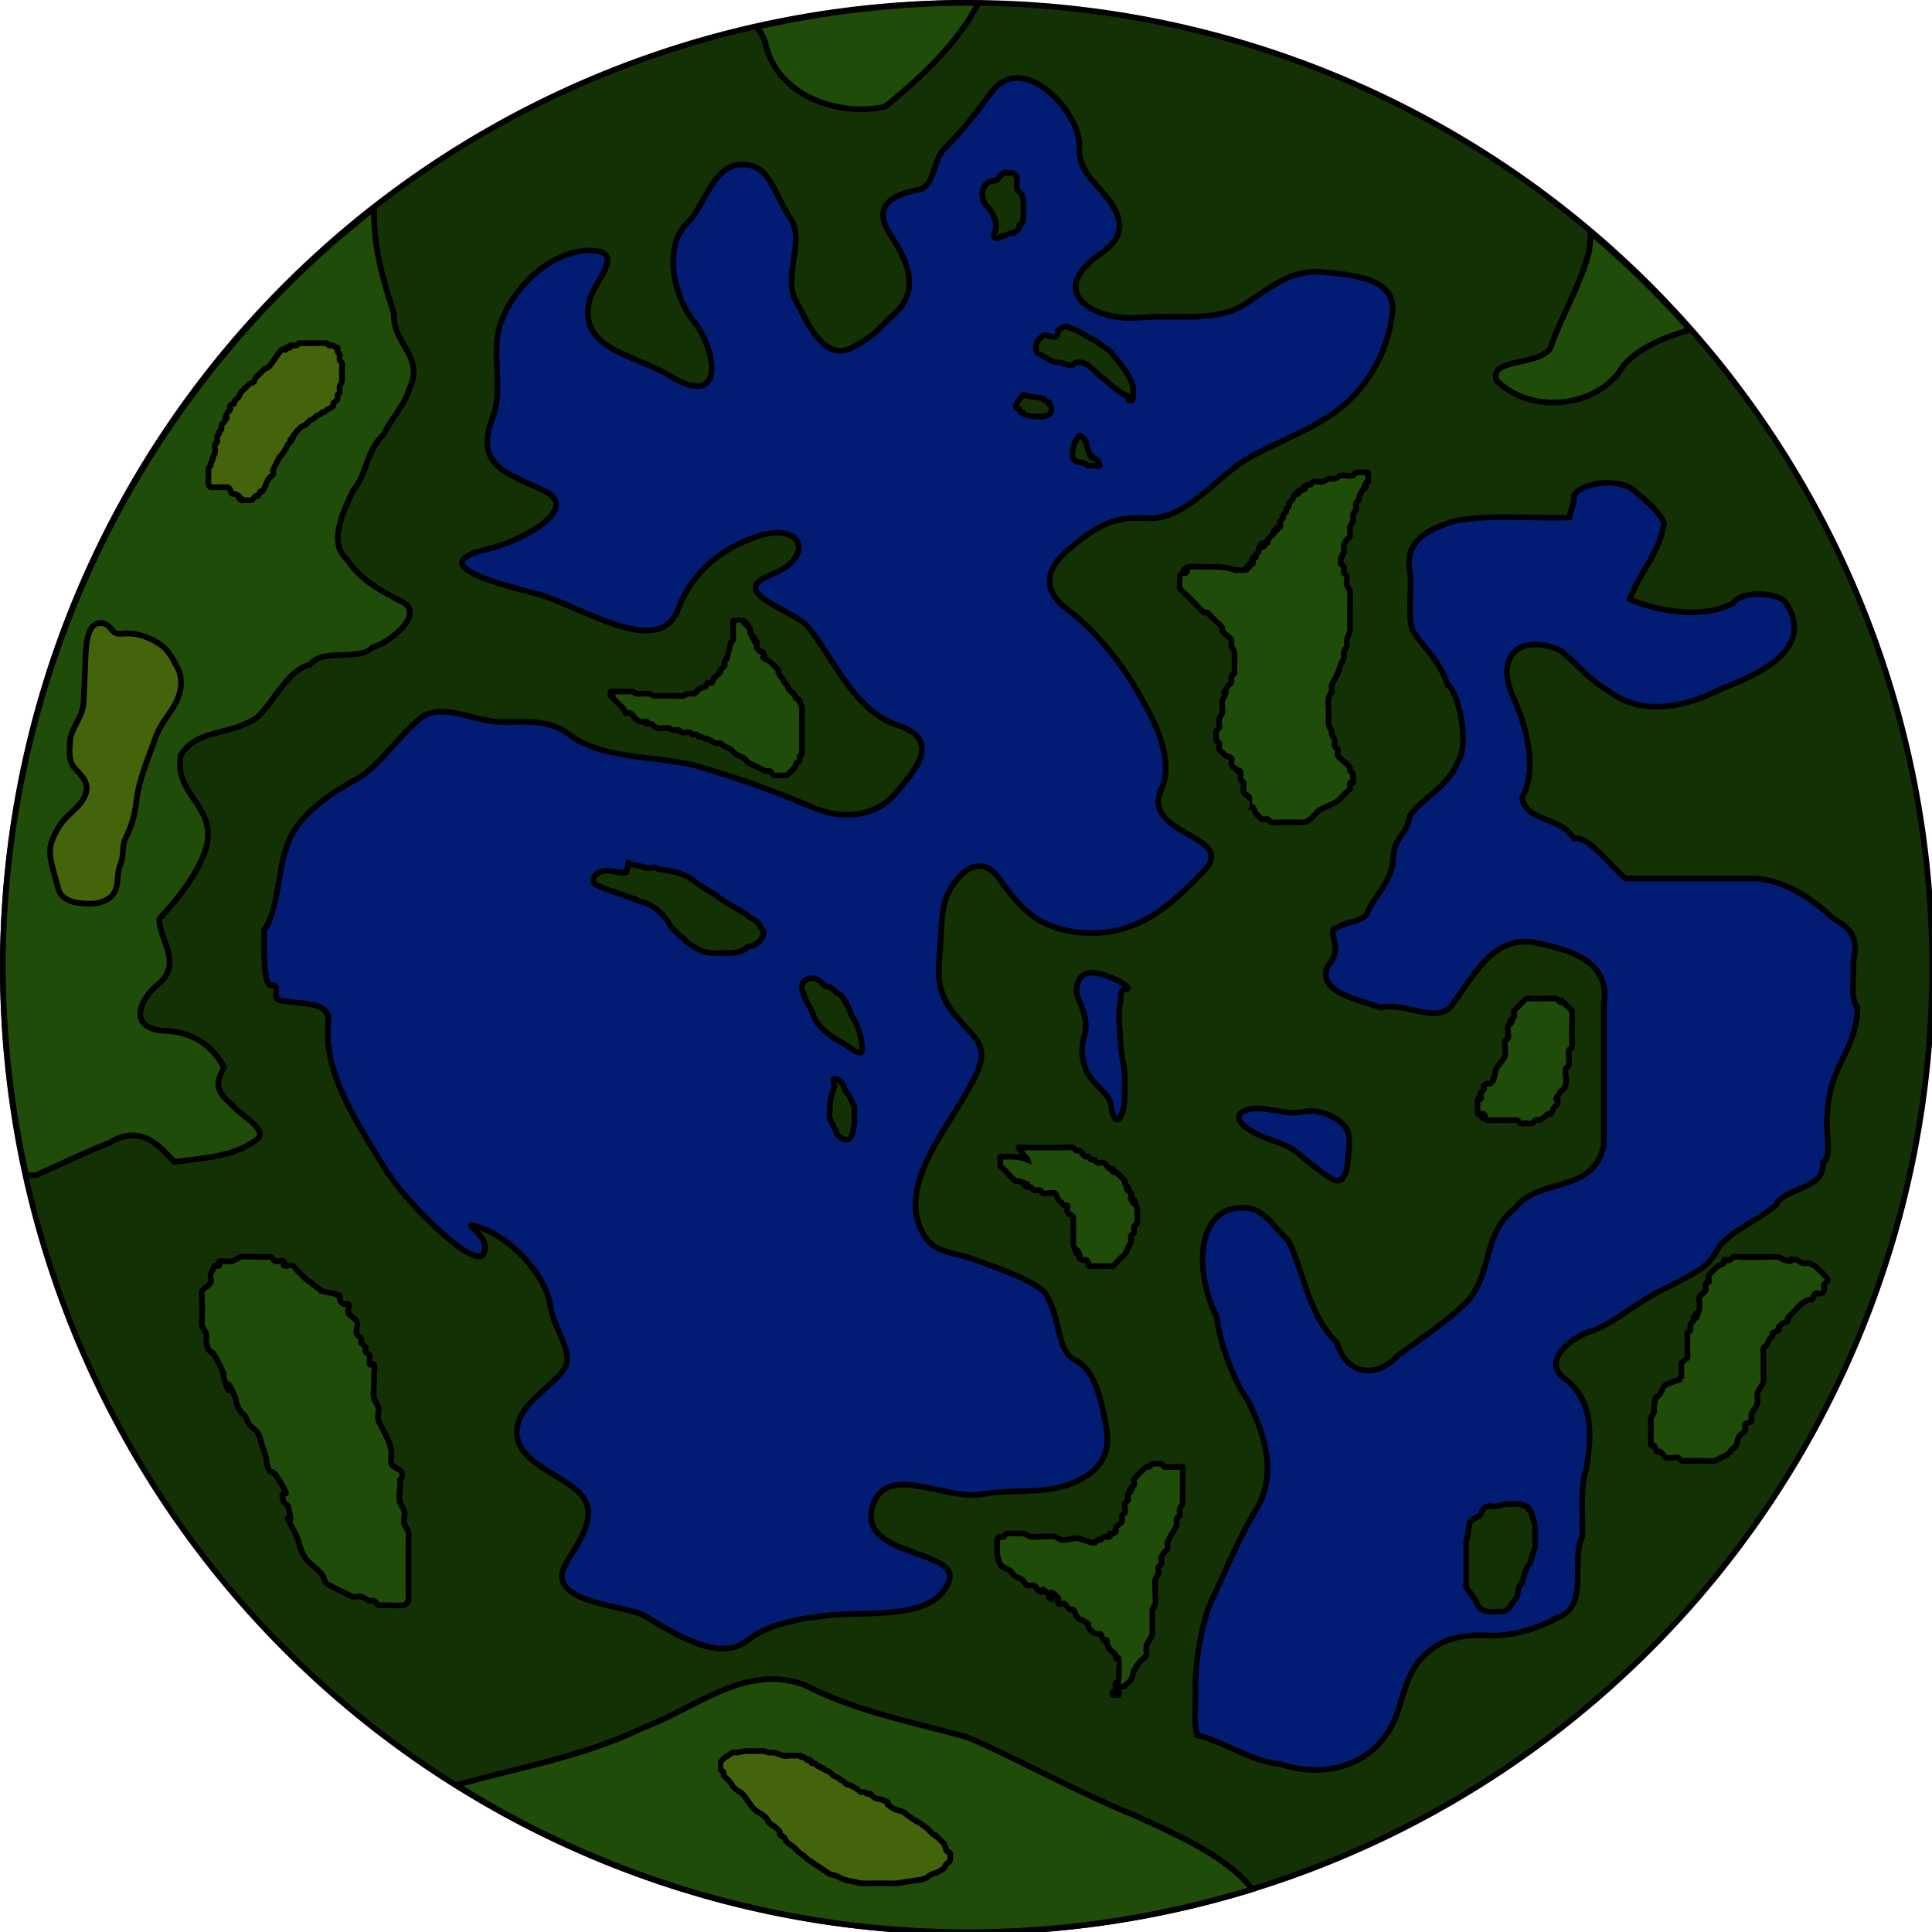
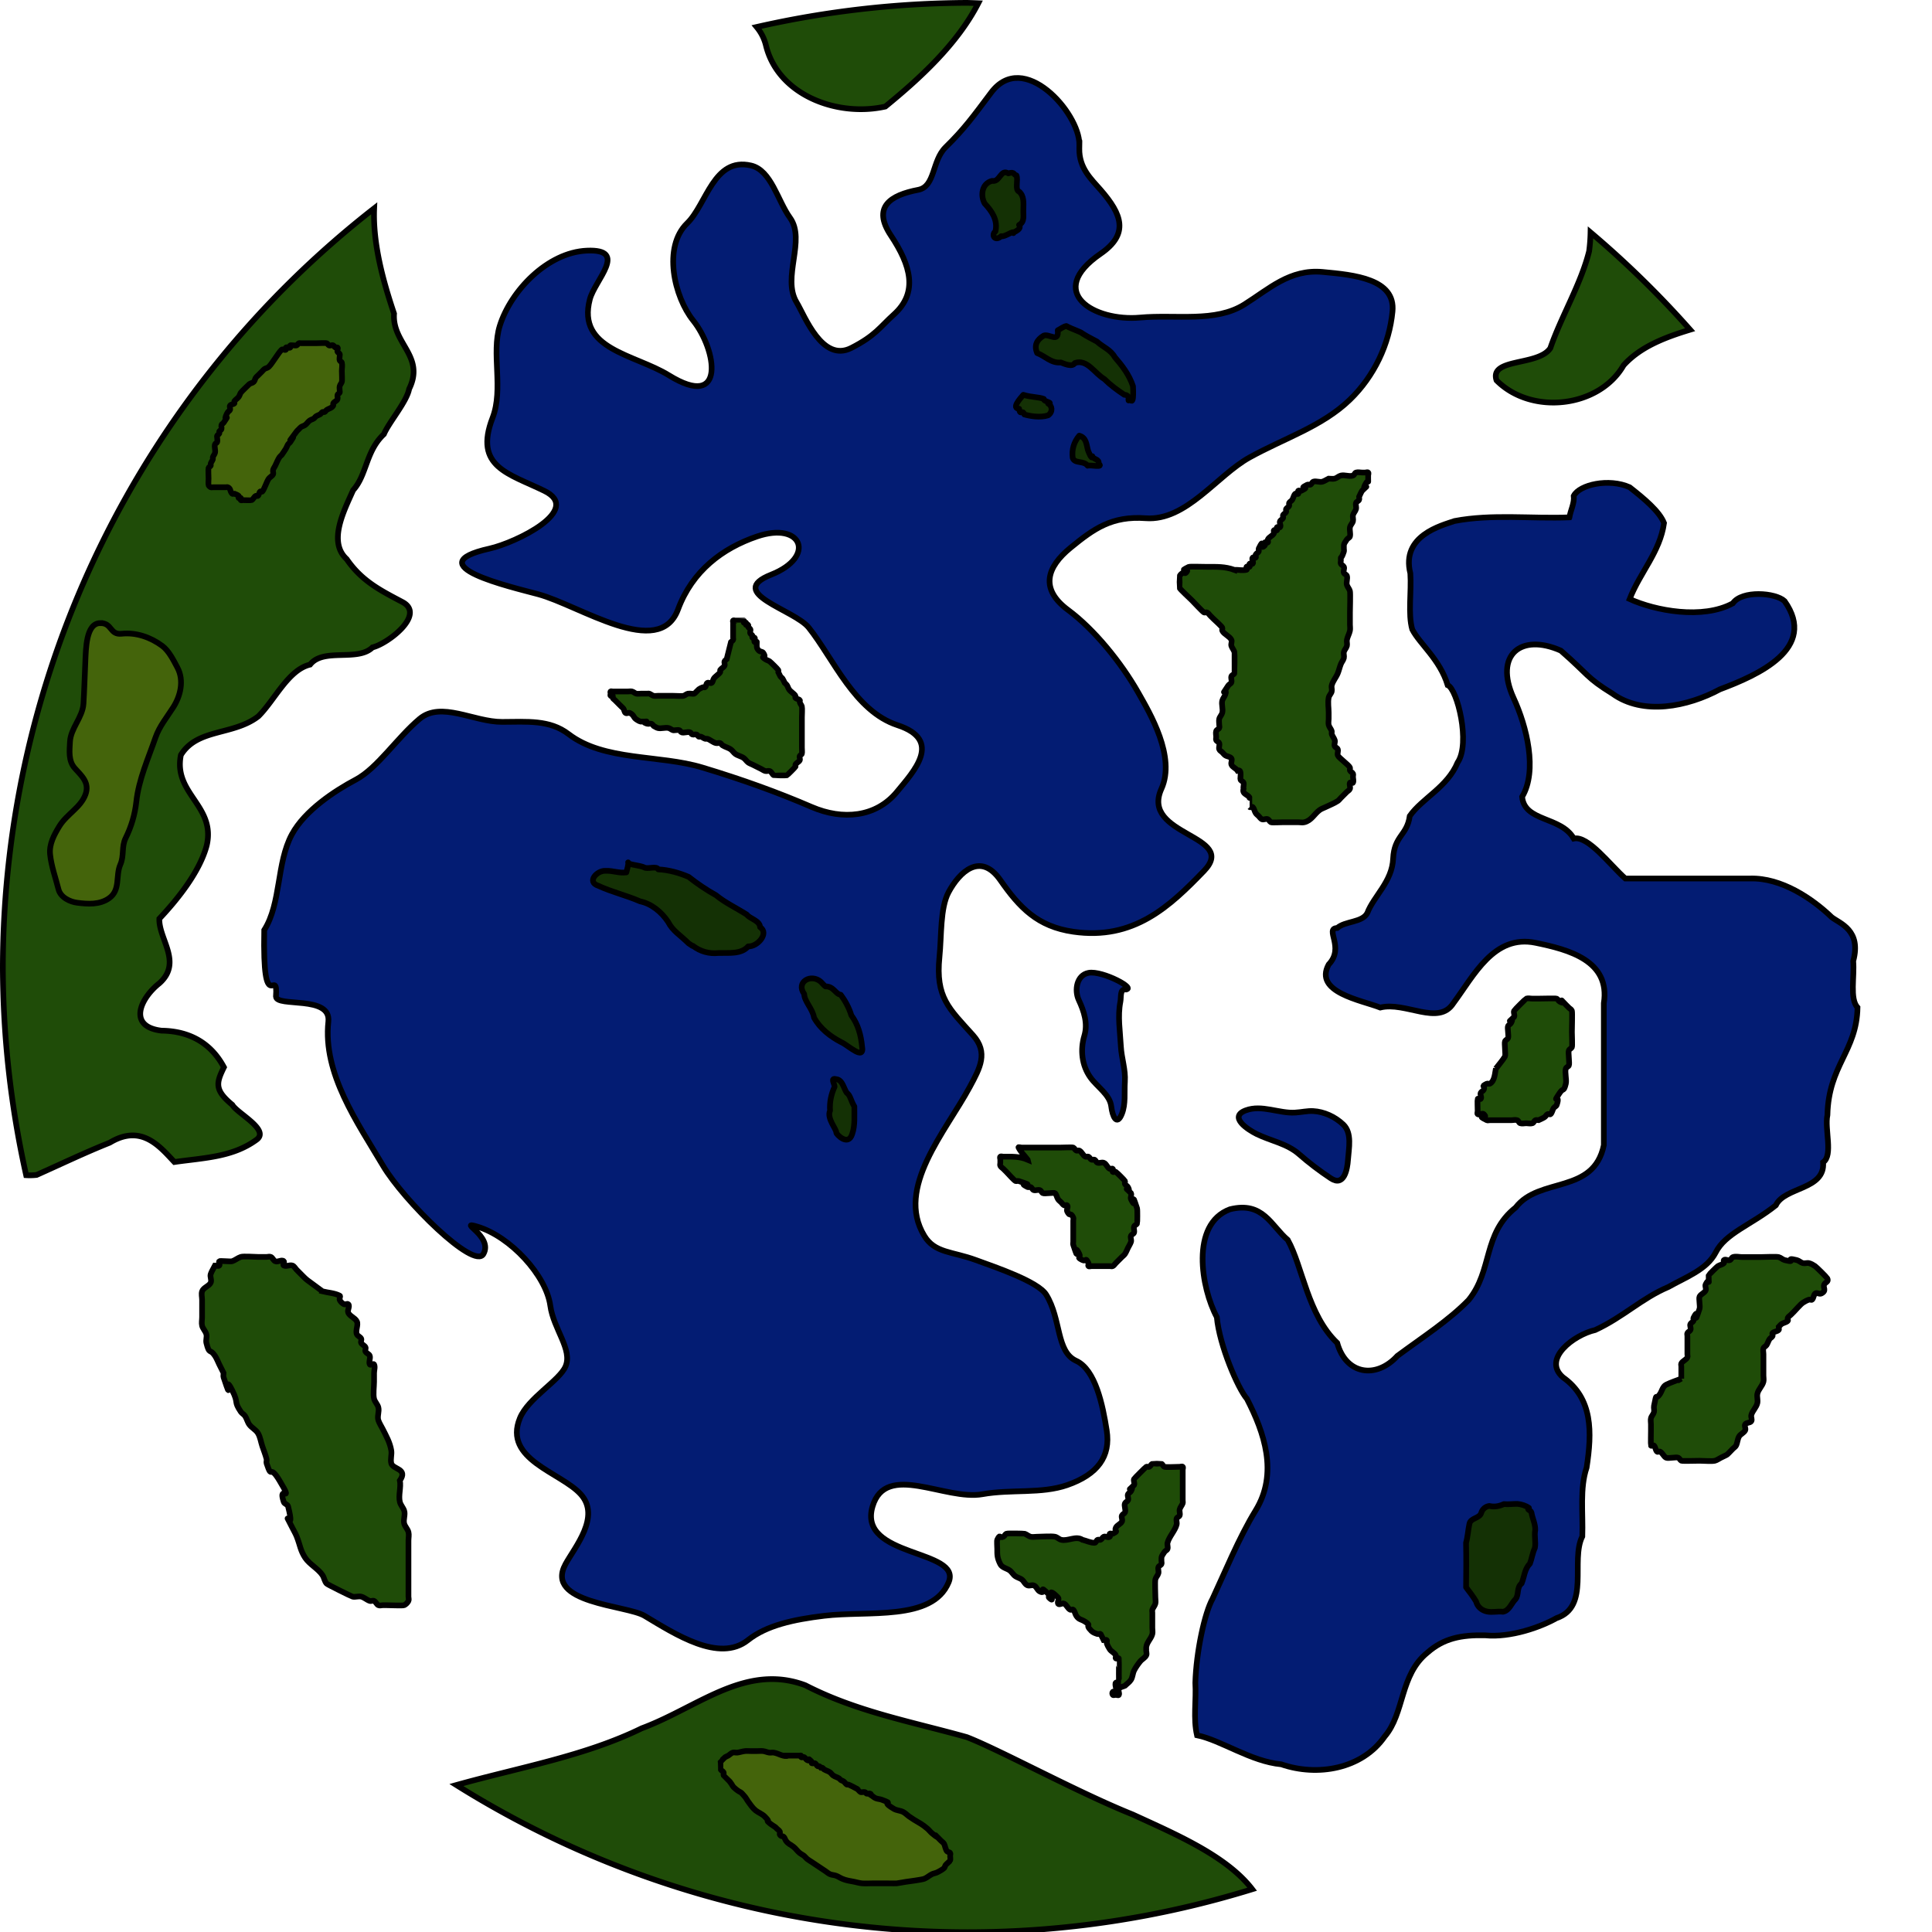
<svg xmlns="http://www.w3.org/2000/svg" xmlns:ns1="http://www.inkscape.org/namespaces/inkscape" xmlns:ns2="http://sodipodi.sourceforge.net/DTD/sodipodi-0.dtd" width="169.833mm" height="169.833mm" viewBox="0 0 169.833 169.833" version="1.1" id="svg8" ns1:version="0.92.2 5c3e80d, 2017-08-06" ns2:docname="green_1.svg" ns1:export-filename="/home/asraelite/code/js/improcket/dist/img/celestials/green_0.png" ns1:export-xdpi="151.97278" ns1:export-ydpi="151.97278">
  <defs id="defs2" />
  <ns2:namedview id="base" pagecolor="#ffffff" bordercolor="#666666" borderopacity="1.0" ns1:pageopacity="0.0" ns1:pageshadow="2" ns1:zoom="0.49497475" ns1:cx="372.74476" ns1:cy="236.21237" ns1:document-units="mm" ns1:current-layer="layer1" showgrid="false" ns1:window-width="1366" ns1:window-height="714" ns1:window-x="0" ns1:window-y="0" ns1:window-maximized="1">
    <ns1:grid type="xygrid" id="grid17" spacingx="10.583" spacingy="10.583" originx="0.25" originy="0.25" />
  </ns2:namedview>
  <g ns1:label="Layer 1" ns1:groupmode="layer" id="layer1" transform="translate(25.042,-147.066)">
    <g id="g918" style="stroke-width:0.5;stroke-miterlimit:4;stroke-dasharray:none" clip-path="none">
      <g id="g931" transform="translate(-2.268,1.512)" style="stroke-width:0.5;stroke-miterlimit:4;stroke-dasharray:none">
-         <path style="fill:#143105;fill-opacity:1;stroke:#000000;stroke-width:1.89;stroke-linecap:round;stroke-linejoin:round;stroke-miterlimit:4;stroke-dasharray:none;stroke-opacity:1;paint-order:fill markers stroke" d="M 320,2.314 A 320,320 0 0 0 0,322.314 a 320,320 0 0 0 320,320 320,320 0 0 0 320,-320 A 320,320 0 0 0 320,2.314 Z" transform="matrix(0.265,0,0,0.265,-22.524,145.191)" id="path884" ns1:connector-curvature="0" />
-       </g>
+         </g>
    </g>
    <g id="g918-2" style="stroke-width:0.5;stroke-miterlimit:4;stroke-dasharray:none;fill:#ffff00" clip-path="none">
      <g id="g931-6" transform="translate(-2.268,1.512)" style="stroke-width:0.5;stroke-miterlimit:4;stroke-dasharray:none;fill:#ffff00">
        <path style="fill:#1f4c08;fill-opacity:1;stroke:#000000;stroke-width:1.89;stroke-linecap:butt;stroke-linejoin:miter;stroke-miterlimit:4;stroke-dasharray:none;stroke-opacity:1;paint-order:fill markers stroke;font-variant-east_asian:normal;opacity:1;vector-effect:none;stroke-dashoffset:0" d="M 320.945 0.945 A 320 320 0 0 0 250.992 8.953 C 252.444 10.705 253.53 12.756 254.107 15.176 C 258.209 31.646 277.856 38.895 293.686 35.342 C 305.046 26.067 317.526 14.666 324.508 1.072 A 320 320 0 0 0 320.945 0.945 z M 124.119 69.107 A 320 320 0 0 0 0.945 320.945 A 320 320 0 0 0 8.682 389.838 C 9.769 389.906 10.918 389.881 12.143 389.746 C 21.029 385.778 28.205 382.315 36.428 379.033 C 47.021 372.629 53.202 380.572 57.857 385.461 C 67.537 384.059 77.094 383.923 85.062 378.096 C 89.703 374.804 78.637 369.298 77.066 366.492 C 71.054 361.538 71.749 359.216 74.285 354.033 C 70.381 346.707 63.673 342.008 53.572 341.891 C 42.17 340.514 46.622 331.097 52.857 326.176 C 60.64 319.25 52.61 311.5 52.857 304.746 C 58.566 298.681 66.186 289.417 68.572 280.461 C 71.645 267.219 57.417 263.347 60 250.461 C 65.439 241.546 77.404 244.042 85.715 237.604 C 91.139 232.219 95.619 222.172 102.857 220.461 C 107.27 214.789 118.614 219.6 123.572 214.746 C 128.511 213.589 141.274 203.93 133.572 199.746 C 126.45 195.961 120.071 192.862 115 185.461 C 108.707 179.711 114.11 169.449 117.143 162.604 C 121.712 157.567 121.324 149.64 127.346 144.029 C 128.943 140.185 134.95 133.244 135.715 129.033 C 141.091 118.12 130.026 114.003 130.715 104.033 C 127.151 93.438 123.619 80.861 124.119 69.107 z M 527.609 77.09 C 527.57 79.146 527.42 81.222 527.143 83.318 C 524.454 94.171 517.803 105.152 514.285 115.461 C 510.37 121.488 493.954 118.667 496.428 126.176 C 507.977 137.797 530.425 135.306 538.572 121.176 C 544.124 115.029 552.249 111.919 560.639 109.367 A 320 320 0 0 0 527.609 77.09 z M 256.348 556.992 C 241.243 556.866 227.968 567.714 212.857 573.318 C 194.06 582.528 172.246 586.294 151.387 592.129 A 320 320 0 0 0 320.945 640.945 A 320 320 0 0 0 415.375 626.688 C 406.852 615.594 389.898 608.415 375.715 601.891 C 357.363 594.528 331.772 580.525 320.715 576.242 C 302.524 571.143 284.16 567.811 267.143 559.033 C 263.417 557.636 259.833 557.021 256.348 556.992 z " transform="matrix(0.265,0,0,0.265,-22.774,145.554)" id="path884-1" />
      </g>
    </g>
    <path style="opacity:1;vector-effect:none;fill:#031c73;fill-opacity:1;stroke:#000000;stroke-width:0.5;stroke-linecap:butt;stroke-linejoin:miter;stroke-miterlimit:4;stroke-dasharray:none;stroke-dashoffset:0;stroke-opacity:1;paint-order:fill markers stroke" d="m 69.839,159.744 c -2.85e-4,-2.761 -4.908,-8.335 -7.751,-4.544 -1.608,2.144 -2.377,3.21 -4.009,4.811 -1.214,1.191 -0.895,3.454 -2.405,3.742 -2.447,0.466 -4.068,1.509 -2.405,4.009 1.74,2.618 2.429,5.002 0.267,6.949 -1.217,1.096 -1.623,1.858 -3.742,2.94 -2.565,1.31 -4.096,-2.828 -4.811,-4.009 -1.316,-2.174 0.845,-5.473 -0.583,-7.437 -1.079,-1.484 -1.646,-4.179 -3.426,-4.59 -3.289,-0.76 -3.888,3.403 -5.613,5.078 -2.157,2.096 -1.138,6.473 0.535,8.553 2.043,2.541 2.935,7.947 -2.138,4.811 -3.015,-1.864 -8.112,-2.252 -6.949,-6.682 0.445,-1.695 3.432,-4.439 -0.267,-4.276 -3.461,0.153 -6.693,3.536 -7.652,6.615 -0.753,2.418 0.345,5.546 -0.633,8.083 -1.664,4.316 1.41,4.887 4.544,6.416 3.437,1.676 -2.487,4.559 -4.811,5.078 -6.476,1.447 1.858,3.358 4.276,4.009 3.64,0.981 10.637,5.797 12.294,1.336 1.259,-3.389 3.917,-5.384 6.949,-6.414 3.959,-1.345 5.214,1.786 1.244,3.358 -4.076,1.614 2.036,3.071 3.3,4.66 2.188,2.752 4.029,7.337 7.806,8.575 4.024,1.32 1.412,4.075 -0.055,5.857 -1.851,2.248 -4.779,2.5 -7.484,1.336 -2.98,-1.282 -6.025,-2.389 -9.622,-3.474 -3.801,-1.148 -8.632,-0.543 -11.76,-2.94 -1.668,-1.278 -3.657,-1.075 -5.84,-1.069 -2.496,0.007 -5.368,-1.852 -7.256,-0.267 -1.992,1.672 -3.703,4.333 -5.613,5.345 -1.846,0.978 -4.479,2.708 -5.613,4.811 -1.363,2.528 -0.93,6.041 -2.431,8.41 -0.154,7.991 1.227,3.017 1.032,5.847 0.057,0.968 4.858,-0.148 4.606,2.199 -0.493,4.58 2.55,8.86 4.811,12.677 1.804,3.045 8.003,9.186 8.82,7.751 0.892,-1.567 -2.379,-2.953 -0.535,-2.405 2.91,0.864 6.057,4.301 6.414,6.949 0.277,2.052 1.98,3.869 1.336,5.345 -0.552,1.266 -3.284,2.77 -4.009,4.544 -1.49,3.647 3.597,4.748 5.345,6.682 1.783,1.971 -0.525,4.655 -1.336,6.147 -1.883,3.461 5.367,3.597 6.949,4.544 2.679,1.603 6.559,4.146 9.087,2.138 1.637,-1.3 3.99,-1.809 6.682,-2.138 3.856,-0.471 9.53,0.492 10.958,-2.94 1.224,-2.942 -8.037,-2.151 -6.682,-6.682 1.174,-3.924 6.382,-0.481 9.659,-1.069 2.512,-0.451 5.168,-0.01 7.446,-0.802 2.68,-0.932 3.837,-2.512 3.475,-4.811 -0.347,-2.204 -0.984,-5.337 -2.684,-6.113 -1.776,-0.811 -1.301,-3.663 -2.635,-5.813 -0.722,-1.163 -4.46,-2.411 -6.174,-3.041 -2.112,-0.777 -3.614,-0.603 -4.544,-2.138 -2.552,-4.212 1.898,-9.17 4.009,-13.096 0.894,-1.662 1.644,-3.005 0.267,-4.544 -2.088,-2.332 -3.302,-3.298 -2.94,-6.872 0.19,-1.871 0.053,-4.292 0.802,-5.69 0.946,-1.767 2.801,-3.565 4.544,-1.069 1.699,2.433 3.271,4.088 6.414,4.544 5.319,0.771 8.485,-2.227 11.493,-5.345 3.054,-3.167 -5.622,-3.07 -3.742,-7.216 1.277,-2.817 -1.016,-6.655 -2.03,-8.444 -1.514,-2.673 -3.898,-5.591 -6.167,-7.271 -2.539,-1.88 -1.844,-3.8 0.207,-5.476 2.051,-1.677 3.626,-2.814 6.615,-2.596 3.561,0.26 6.247,-3.751 9.126,-5.345 3.06,-1.695 6.389,-2.727 8.82,-5.078 2.136,-2.066 3.465,-4.879 3.742,-7.751 0.276,-2.862 -3.348,-3.217 -6.147,-3.474 -2.886,-0.265 -4.701,1.492 -6.876,2.858 -2.561,1.609 -6.008,0.865 -9.161,1.151 -4.044,0.366 -8.397,-2.224 -3.475,-5.613 2.528,-1.74 1.87,-3.471 0,-5.613 -0.827,-0.947 -1.899,-1.911 -1.871,-3.627 0.022,-1.36 6e-6,-0.229 0,-0.343 l -4e-6,-0.039 z" id="path37" ns1:connector-curvature="0" ns2:nodetypes="cssssssssssssssssssssssssssssssssccssssssssssssssssssssssssssssssssssssssssssssc" />
    <path style="opacity:1;vector-effect:none;fill:#031c73;fill-opacity:1;stroke:#000000;stroke-width:0.5;stroke-linecap:butt;stroke-linejoin:miter;stroke-miterlimit:4;stroke-dasharray:none;stroke-dashoffset:0;stroke-opacity:1;paint-order:fill markers stroke" d="m 112.919,192.545 c -3.362,0.132 -6.813,-0.308 -10.099,0.32 -1.153,0.399 -4.718,1.284 -3.886,4.605 0.109,1.602 -0.22,3.57 0.168,4.924 0.653,1.279 2.424,2.623 3.115,4.9 0.838,0.336 2.026,5.109 0.875,6.796 -0.909,2.184 -3.116,3.144 -4.208,4.704 -0.241,1.737 -1.361,1.706 -1.463,3.752 -0.087,2.024 -1.707,3.302 -2.267,4.773 -0.437,0.857 -1.958,0.699 -2.646,1.323 -1.156,0.049 0.697,1.693 -0.756,3.213 -1.317,2.441 2.863,3.127 4.536,3.78 2.211,-0.555 5.126,1.648 6.426,-0.378 1.814,-2.436 3.563,-6.076 7.236,-5.313 2.89,0.594 6.585,1.558 5.993,5.313 0,4.158 0,8.315 0,12.473 -0.893,4.346 -5.674,2.77 -7.749,5.481 -2.92,2.321 -1.998,5.518 -4.142,8.14 -1.731,1.777 -3.98,3.222 -6.253,4.9 -1.883,2.068 -4.531,1.633 -5.292,-1.134 -2.608,-2.478 -3.039,-6.719 -4.346,-9.056 -1.474,-1.253 -2.166,-3.417 -5.083,-2.693 -3.509,1.296 -2.515,6.96 -1.154,9.481 0.222,2.467 1.847,6.257 2.646,7.182 1.507,2.93 2.784,6.534 0.756,9.827 -1.46,2.381 -2.722,5.486 -3.78,7.749 -0.699,1.255 -1.431,4.672 -1.512,7.382 0.094,1.533 -0.197,3.129 0.147,4.615 2.124,0.437 4.736,2.307 7.412,2.555 3.168,1.092 7.094,0.425 9.088,-2.444 1.766,-2.057 1.307,-5.402 3.764,-7.384 1.427,-1.25 2.957,-1.557 5.059,-1.512 2.246,0.221 4.886,-0.724 6.281,-1.512 2.983,-1.002 1.203,-5.05 2.268,-7.182 0.072,-2.046 -0.239,-4.227 0.378,-6.048 0.475,-3.101 0.561,-6.067 -2.079,-7.938 -1.856,-1.609 0.961,-3.734 2.835,-4.158 2.47,-1.144 4.104,-2.802 6.426,-3.78 1.502,-0.853 3.385,-1.524 4.158,-3.024 0.847,-1.699 3.132,-2.432 5.292,-4.158 0.762,-1.634 4.351,-1.343 4.158,-3.78 0.9,-0.615 0.115,-2.901 0.378,-4.158 0.106,-4.391 2.572,-5.589 2.646,-9.449 -0.701,-0.777 -0.257,-2.71 -0.378,-4.081 0.741,-2.724 -1.178,-3.304 -1.89,-3.857 -1.689,-1.623 -4.415,-3.484 -7.182,-3.402 -3.654,-0.002 -7.309,0.004 -10.961,0 -1.342,-1.19 -3.273,-3.794 -4.53,-3.513 -1.131,-1.97 -4.339,-1.458 -4.541,-3.669 1.37,-2.29 0.406,-6.187 -0.756,-8.693 -1.722,-3.779 0.644,-5.715 4.158,-4.158 2.465,2.15 2.227,2.354 4.536,3.78 2.695,1.953 6.616,1.149 9.449,-0.378 3.336,-1.249 8.63,-3.594 5.682,-7.757 -0.798,-0.75 -3.755,-0.963 -4.548,0.198 -2.658,1.443 -6.829,0.647 -9.071,-0.378 0.926,-2.36 2.671,-4.142 3.024,-6.681 -0.412,-1.045 -1.781,-2.17 -3.024,-3.146 -1.828,-0.816 -4.416,-0.228 -4.914,0.756 0.076,0.654 -0.281,1.259 -0.378,1.89 z" id="path45" ns1:connector-curvature="0" />
    <path style="opacity:1;vector-effect:none;fill:#031c73;fill-opacity:1;stroke:#000000;stroke-width:0.5;stroke-linecap:butt;stroke-linejoin:miter;stroke-miterlimit:4;stroke-dasharray:none;stroke-dashoffset:0;stroke-opacity:1;paint-order:fill markers stroke" d="m 73.848,234.045 c 1.164,0 -1.961,-1.686 -3.196,-1.46 -1.049,0.192 -1.268,1.528 -0.859,2.4 0.453,0.966 0.808,2.056 0.486,3.128 -0.37,1.235 -0.229,2.6 0.528,3.662 0.607,0.852 1.717,1.508 1.838,2.56 0.098,0.847 0.482,1.757 0.929,0.652 0.354,-0.875 0.203,-1.876 0.268,-2.834 0.073,-1.077 -0.298,-2.049 -0.354,-3.113 -0.069,-1.307 -0.295,-2.642 -0.041,-3.925 0.077,-0.39 -0.046,-1.069 0.401,-1.069 z" id="path53" ns1:connector-curvature="0" ns2:nodetypes="ssssssssssss" />
    <path style="opacity:1;vector-effect:none;fill:#031c73;fill-opacity:1;stroke:#000000;stroke-width:0.5;stroke-linecap:butt;stroke-linejoin:miter;stroke-miterlimit:4;stroke-dasharray:none;stroke-dashoffset:0;stroke-opacity:1;paint-order:fill markers stroke" d="m 88.815,244.87 c -1.433,0.084 -2.935,-0.717 -4.339,-0.201 -1.568,0.576 0.199,1.715 0.96,2.088 1.231,0.603 2.645,0.828 3.707,1.757 0.884,0.773 1.802,1.471 2.799,2.132 1.181,0.784 1.457,-0.823 1.511,-1.616 0.07,-1.028 0.378,-2.365 -0.421,-3.121 -0.729,-0.69 -1.694,-1.12 -2.63,-1.173 -0.524,-0.03 -1.046,0.101 -1.586,0.133 z" id="path55" ns1:connector-curvature="0" ns2:nodetypes="sssssssss" />
    <g transform="translate(-21.167,-21.167)" id="g918-6" style="stroke-width:0.5;stroke-miterlimit:4;stroke-dasharray:none" clip-path="none">
      <g id="g931-0" transform="translate(-2.268,1.512)" style="stroke-width:0.5;stroke-miterlimit:4;stroke-dasharray:none" />
    </g>
    <g id="g279" style="fill:#1f4c08;fill-opacity:1;font-variant-east_asian:normal;opacity:1;vector-effect:none;stroke:#000000;stroke-width:0.5;stroke-linecap:butt;stroke-linejoin:miter;stroke-miterlimit:4;stroke-dasharray:none;stroke-dashoffset:0;stroke-opacity:1">
      <path ns1:connector-curvature="0" id="path240" d="m 3.306,260.58 c -1.797,-1.348 -1.066,-0.688 -2.268,-1.89 -0.126,-0.126 -0.209,-0.322 -0.378,-0.378 -0.239,-0.08 -0.531,0.113 -0.756,0 -0.113,-0.056 0.089,-0.289 0,-0.378 -0.178,-0.178 -0.531,0.113 -0.756,0 -0.159,-0.08 -0.219,-0.298 -0.378,-0.378 -0.113,-0.056 -0.252,0 -0.378,0 -0.252,0 -0.504,0 -0.756,0 -0.304,0 -1.275,-0.079 -1.512,0 -0.267,0.089 -0.489,0.289 -0.756,0.378 -0.147,0.049 -1.075,-0.059 -1.134,0 -0.089,0.089 0.089,0.289 0,0.378 -0.089,0.089 -0.252,0 -0.378,0 -0.126,0.252 -0.289,0.489 -0.378,0.756 -0.08,0.239 0.113,0.531 0,0.756 -0.159,0.319 -0.643,0.418 -0.756,0.756 -0.08,0.239 0,0.504 0,0.756 0,0.252 0,0.504 0,0.756 0,0.252 0,0.504 0,0.756 0,0.252 -0.061,0.511 0,0.756 0.068,0.273 0.31,0.483 0.378,0.756 0.061,0.244 -0.061,0.511 0,0.756 0.274,1.096 0.295,0.442 0.756,1.134 0.156,0.234 0.252,0.504 0.378,0.756 0.126,0.252 0.252,0.504 0.378,0.756 0,0.126 -0.04,0.258 0,0.378 0.913,2.738 -0.109,-0.596 0.756,1.134 0.615,1.229 0.095,0.899 0.756,1.89 0.099,0.148 0.279,0.23 0.378,0.378 0.156,0.234 0.209,0.531 0.378,0.756 0.214,0.285 0.573,0.45 0.756,0.756 0.205,0.342 0.252,0.756 0.378,1.134 0.126,0.378 0.281,0.747 0.378,1.134 0.031,0.122 -0.04,0.258 0,0.378 0.512,1.536 0.211,-0.026 1.134,1.512 1.369,2.282 -0.198,0.161 0.378,1.89 0.056,0.169 0.335,0.205 0.378,0.378 0.708,2.831 -0.697,-0.259 0.378,1.89 0.126,0.252 0.273,0.494 0.378,0.756 0.307,0.768 0.313,1.225 0.756,1.89 0.371,0.556 1.141,0.956 1.512,1.512 0.156,0.234 0.179,0.557 0.378,0.756 0.074,0.074 2.133,1.1 2.268,1.134 0.244,0.061 0.511,-0.061 0.756,0 0.273,0.068 0.489,0.289 0.756,0.378 0.12,0.04 0.265,-0.056 0.378,0 0.159,0.08 0.219,0.298 0.378,0.378 0.113,0.056 0.252,0 0.378,0 0.126,0 0.252,0 0.378,0 0.198,0 1.413,0.05 1.512,0 0.159,-0.08 0.298,-0.219 0.378,-0.378 0.056,-0.113 0,-0.252 0,-0.378 0,-0.126 0,-0.252 0,-0.378 0,-0.882 0,-1.764 0,-2.646 0,-0.63 0,-1.26 0,-1.89 0,-0.252 0.061,-0.511 0,-0.756 -0.068,-0.273 -0.31,-0.483 -0.378,-0.756 -0.092,-0.367 0.12,-0.775 0,-1.134 -0.089,-0.267 -0.31,-0.483 -0.378,-0.756 -0.147,-0.588 0.119,-1.295 0,-1.89 0.735,-1.05 -0.619,-0.965 -0.756,-1.512 -0.092,-0.367 0.062,-0.761 0,-1.134 -0.117,-0.701 -0.447,-1.273 -0.756,-1.89 -0.126,-0.252 -0.289,-0.489 -0.378,-0.756 -0.12,-0.359 0.092,-0.767 0,-1.134 -0.068,-0.273 -0.31,-0.483 -0.378,-0.756 -0.098,-0.392 0,-1.078 0,-1.512 0,-0.252 0,-0.504 0,-0.756 0,-0.252 0.113,-0.531 0,-0.756 -0.056,-0.113 -0.322,0.113 -0.378,0 -0.113,-0.225 0.08,-0.517 0,-0.756 -0.056,-0.169 -0.298,-0.219 -0.378,-0.378 -0.056,-0.113 0.056,-0.265 0,-0.378 -0.08,-0.159 -0.298,-0.219 -0.378,-0.378 -0.056,-0.113 0.056,-0.265 0,-0.378 -0.08,-0.159 -0.298,-0.219 -0.378,-0.378 -0.151,-0.302 0.151,-0.832 0,-1.134 -0.159,-0.319 -0.597,-0.437 -0.756,-0.756 -0.113,-0.225 0.178,-0.578 0,-0.756 -0.089,-0.089 -0.265,0.056 -0.378,0 -0.159,-0.08 -0.298,-0.219 -0.378,-0.378 -0.056,-0.113 0.113,-0.322 0,-0.378 -0.465,-0.232 -1.008,-0.252 -1.512,-0.378 z" style="fill:#1f4c08;stroke:#000000;stroke-width:0.5;stroke-linecap:butt;stroke-linejoin:miter;stroke-opacity:1;font-variant-east_asian:normal;opacity:1;vector-effect:none;fill-opacity:1;stroke-miterlimit:4;stroke-dasharray:none;stroke-dashoffset:0" />
      <path ns1:connector-curvature="0" id="path242" d="m 39.025,204.262 c -0.063,0.252 -0.126,0.504 -0.189,0.756 -0.063,0.063 -0.161,0.104 -0.189,0.189 -0.04,0.12 0.056,0.265 0,0.378 -0.08,0.159 -0.279,0.23 -0.378,0.378 -0.035,0.052 0.035,0.137 0,0.189 -0.145,0.218 -0.422,0.349 -0.567,0.567 -0.078,0.117 -0.072,0.3 -0.189,0.378 -0.105,0.07 -0.273,-0.07 -0.378,0 -0.117,0.078 -0.089,0.278 -0.189,0.378 -0.045,0.044 -0.129,-0.02 -0.189,0 -0.134,0.044 -0.261,0.111 -0.378,0.189 -0.055,0.037 -0.351,0.371 -0.378,0.378 -0.183,0.046 -0.382,-0.037 -0.567,0 -0.138,0.028 -0.244,0.144 -0.378,0.189 -0.122,0.041 -0.79,0 -0.945,0 -0.441,0 -0.882,0 -1.323,0 -0.126,0 -0.256,0.031 -0.378,0 -0.137,-0.034 -0.244,-0.144 -0.378,-0.189 -0.06,-0.02 -0.126,0 -0.189,0 -0.189,0 -0.378,0 -0.567,0 -0.126,0 -0.256,0.031 -0.378,0 -0.137,-0.034 -0.241,-0.155 -0.378,-0.189 -0.122,-0.031 -0.252,0 -0.378,0 -0.378,0 -0.756,0 -1.134,0 -0.063,0 -0.126,0 -0.189,0 -0.063,0 -0.144,-0.045 -0.189,0 -0.045,0.044 0,0.126 0,0.189 0,0.063 -0.045,0.144 0,0.189 0.045,0.044 0.144,-0.044 0.189,0 0.045,0.044 -0.028,0.133 0,0.189 0.04,0.08 0.126,0.126 0.189,0.189 0.189,0.189 0.378,0.378 0.567,0.567 0.063,0.063 0.14,0.115 0.189,0.189 0.078,0.117 0.072,0.3 0.189,0.378 0.105,0.07 0.265,-0.056 0.378,0 0.378,0.189 0.283,0.378 0.567,0.567 0.117,0.078 0.241,0.155 0.378,0.189 1.254,0 -0.267,-0.089 0.567,0.189 0.12,0.04 0.258,-0.04 0.378,0 0.085,0.028 0.126,0.126 0.189,0.189 0.126,0.063 0.241,0.155 0.378,0.189 0.296,0.074 0.648,-0.074 0.945,0 0.137,0.034 0.244,0.144 0.378,0.189 0.06,0.02 0.126,0 0.189,0 0.126,0 0.258,-0.04 0.378,0 0.085,0.028 0.104,0.161 0.189,0.189 0.239,0.08 0.517,-0.08 0.756,0 0.085,0.028 0.104,0.161 0.189,0.189 0.12,0.04 0.258,-0.04 0.378,0 0.085,0.028 0.109,0.149 0.189,0.189 0.056,0.028 0.129,-0.02 0.189,0 0.134,0.044 0.244,0.144 0.378,0.189 0.06,0.02 0.129,-0.02 0.189,0 0.267,0.089 0.483,0.31 0.756,0.378 0.122,0.031 0.258,-0.04 0.378,0 0.085,0.028 0.115,0.14 0.189,0.189 0.234,0.156 0.531,0.209 0.756,0.378 0.143,0.107 0.235,0.271 0.378,0.378 0.225,0.169 0.531,0.209 0.756,0.378 0.143,0.107 0.235,0.271 0.378,0.378 0.113,0.085 0.252,0.126 0.378,0.189 0.126,0.063 0.252,0.126 0.378,0.189 0.126,0.063 0.252,0.126 0.378,0.189 0.126,0.063 0.241,0.155 0.378,0.189 0.122,0.031 0.258,-0.04 0.378,0 0.169,0.056 0.219,0.298 0.378,0.378 0.014,0.007 1.082,0.017 1.134,0 0.042,-0.014 0.728,-0.701 0.756,-0.756 0.028,-0.056 -0.028,-0.133 0,-0.189 0.08,-0.159 0.298,-0.219 0.378,-0.378 0.056,-0.113 -0.056,-0.265 0,-0.378 0.04,-0.08 0.149,-0.109 0.189,-0.189 0.029,-0.058 0,-0.482 0,-0.567 0,-0.378 0,-0.756 0,-1.134 0,-0.504 0,-1.008 0,-1.512 0,-0.106 0.037,-0.833 0,-0.945 -0.045,-0.134 -0.144,-0.244 -0.189,-0.378 -0.02,-0.06 0.045,-0.144 0,-0.189 -0.1,-0.1 -0.278,-0.089 -0.378,-0.189 -0.045,-0.044 0.035,-0.137 0,-0.189 -0.148,-0.222 -0.419,-0.345 -0.567,-0.567 -0.078,-0.117 -0.111,-0.261 -0.189,-0.378 -0.049,-0.074 -0.126,-0.126 -0.189,-0.189 -0.063,-0.126 -0.111,-0.261 -0.189,-0.378 -0.049,-0.074 -0.14,-0.115 -0.189,-0.189 -0.063,-0.126 -0.126,-0.252 -0.189,-0.378 0,-0.063 0.028,-0.133 0,-0.189 -0.034,-0.068 -0.677,-0.704 -0.756,-0.756 -0.117,-0.078 -0.261,-0.111 -0.378,-0.189 -0.563,-0.375 0.214,0.038 -0.189,-0.567 -0.078,-0.117 -0.278,-0.089 -0.378,-0.189 -0.217,-0.217 -0.189,-0.334 -0.189,-0.567 0,-0.504 0.063,0.063 -0.189,-0.189 -0.089,-0.089 0.089,-0.289 0,-0.378 -0.045,-0.044 -0.144,0.045 -0.189,0 -0.045,-0.044 0.028,-0.133 0,-0.189 -0.04,-0.08 -0.149,-0.109 -0.189,-0.189 -0.056,-0.113 0.056,-0.265 0,-0.378 -0.04,-0.08 -0.149,-0.109 -0.189,-0.189 -0.028,-0.056 0.045,-0.144 0,-0.189 -0.045,-0.044 -0.144,0.044 -0.189,0 -0.045,-0.044 0.045,-0.144 0,-0.189 -0.045,-0.045 -0.144,0.044 -0.189,0 -0.045,-0.045 0.045,-0.144 0,-0.189 -0.006,-0.006 -0.521,0 -0.567,0 -0.063,0 -0.126,0 -0.189,0 -0.063,0 -0.144,-0.044 -0.189,0 -0.045,0.045 0,0.126 0,0.189 0,0.063 0,0.126 0,0.189 0,0.315 0,0.63 0,0.945 0,0.063 0,0.126 0,0.189 0,0.063 0.028,0.133 0,0.189 -0.04,0.08 -0.126,0.126 -0.189,0.189 -0.063,0.252 -0.126,0.504 -0.189,0.756 z" style="fill:#1f4c08;stroke:#000000;stroke-width:0.5;stroke-linecap:butt;stroke-linejoin:miter;stroke-opacity:1;font-variant-east_asian:normal;opacity:1;vector-effect:none;fill-opacity:1;stroke-miterlimit:4;stroke-dasharray:none;stroke-dashoffset:0" />
      <path ns1:connector-curvature="0" id="path244" d="m 83.47,197.162 c -0.832,-0.304 -1.566,-0.267 -2.405,-0.267 -0.121,0 -1.532,-0.036 -1.604,0 -1.112,0.556 0.286,-0.018 -0.267,0.535 -0.063,0.063 -0.188,-0.04 -0.267,0 -0.113,0.056 -0.211,0.155 -0.267,0.267 -0.011,0.023 -0.011,1.046 0,1.069 0.062,0.124 0.912,0.912 1.069,1.069 0.157,0.157 0.945,1.007 1.069,1.069 0.08,0.04 0.188,-0.04 0.267,0 0.113,0.056 0.178,0.178 0.267,0.267 0.089,0.089 0.178,0.178 0.267,0.267 0.141,0.141 0.73,0.659 0.802,0.802 0.04,0.08 -0.04,0.188 0,0.267 0.16,0.321 0.641,0.481 0.802,0.802 0.08,0.159 -0.056,0.365 0,0.535 0.063,0.189 0.204,0.346 0.267,0.535 0.027,0.08 0.008,1.848 0,1.871 -0.04,0.12 -0.227,0.148 -0.267,0.267 -0.056,0.169 0.056,0.366 0,0.535 -0.04,0.12 -0.197,0.162 -0.267,0.267 -0.9,1.35 -0.002,0.006 -0.267,0.802 -0.063,0.189 -0.219,0.341 -0.267,0.535 -0.086,0.346 0.086,0.723 0,1.069 -0.048,0.193 -0.219,0.341 -0.267,0.535 -0.043,0.173 0,0.356 0,0.535 0,0.089 0.04,0.188 0,0.267 -0.056,0.113 -0.227,0.148 -0.267,0.267 -0.056,0.169 0,0.356 0,0.535 0,0.089 -0.04,0.188 0,0.267 0.056,0.113 0.227,0.148 0.267,0.267 0.056,0.169 -0.056,0.366 0,0.535 0.04,0.12 0.178,0.178 0.267,0.267 0.089,0.089 0.162,0.197 0.267,0.267 0.166,0.111 0.424,0.102 0.535,0.267 0.099,0.148 -0.056,0.365 0,0.535 0.08,0.239 0.395,0.325 0.535,0.535 0.439,-0.164 0.208,0.683 0.267,0.802 0.056,0.113 0.227,0.148 0.267,0.267 0.056,0.169 -0.043,0.362 0,0.535 -0.161,0.484 0.433,0.497 0.535,0.802 5.3e-4,0.001 -2.56e-4,0.802 0,0.802 0.063,0.063 0.204,-0.063 0.267,0 0.141,0.141 0.157,0.369 0.267,0.535 0.07,0.105 0.178,0.178 0.267,0.267 0.089,0.089 0.155,0.211 0.267,0.267 0.159,0.08 0.375,-0.08 0.535,0 0.113,0.056 0.155,0.211 0.267,0.267 0.081,0.041 0.885,0 1.069,0 0.445,0 0.891,0 1.336,0 0.178,0 0.362,0.043 0.535,0 0.636,-0.159 0.848,-0.703 1.336,-1.069 0.159,-0.12 0.356,-0.178 0.535,-0.267 0.356,-0.178 0.738,-0.314 1.069,-0.535 0.105,-0.07 0.178,-0.178 0.267,-0.267 0.178,-0.178 0.356,-0.356 0.535,-0.535 0.089,-0.089 0.227,-0.148 0.267,-0.267 0.056,-0.169 -0.08,-0.375 0,-0.535 0.04,-0.08 0.227,0.08 0.267,0 0.08,-0.159 0,-0.356 0,-0.535 0,-0.089 0.04,-0.188 0,-0.267 -0.056,-0.113 -0.211,-0.155 -0.267,-0.267 -0.04,-0.08 0.04,-0.188 0,-0.267 -0.123,-0.246 -1.001,-0.866 -1.069,-1.069 -0.056,-0.169 0.056,-0.365 0,-0.535 -0.04,-0.12 -0.211,-0.155 -0.267,-0.267 -0.08,-0.159 0.056,-0.365 0,-0.535 -0.063,-0.189 -0.204,-0.346 -0.267,-0.535 -0.028,-0.085 0.028,-0.183 0,-0.267 -0.063,-0.189 -0.219,-0.341 -0.267,-0.535 -0.043,-0.173 0,-0.356 0,-0.535 0,-0.178 0,-0.356 0,-0.535 0,-0.445 -0.087,-0.9 0,-1.336 0.039,-0.195 0.219,-0.341 0.267,-0.535 0.043,-0.173 -0.043,-0.362 0,-0.535 0.097,-0.387 0.387,-0.699 0.535,-1.069 0.105,-0.262 0.163,-0.54 0.267,-0.802 0.074,-0.185 0.219,-0.341 0.267,-0.535 0.043,-0.173 -0.043,-0.362 0,-0.535 0.048,-0.193 0.219,-0.341 0.267,-0.535 0.043,-0.173 -0.035,-0.36 0,-0.535 0.055,-0.276 0.212,-0.526 0.267,-0.802 0.035,-0.175 0,-0.356 0,-0.535 0,-0.356 0,-0.713 0,-1.069 0,-0.172 0.045,-1.69 0,-1.871 -0.048,-0.193 -0.204,-0.346 -0.267,-0.535 -0.08,-0.241 0.08,-0.561 0,-0.802 -0.04,-0.12 -0.211,-0.155 -0.267,-0.267 -0.08,-0.159 0.08,-0.375 0,-0.535 -0.056,-0.113 -0.211,-0.155 -0.267,-0.267 -0.04,-0.08 0,-0.178 0,-0.267 0,-0.604 -0.04,0.12 0.267,-0.802 0.028,-0.085 0,-0.178 0,-0.267 0,-0.398 -0.04,-0.341 0.267,-0.802 0.07,-0.105 0.237,-0.145 0.267,-0.267 0.065,-0.259 -0.052,-0.54 0,-0.802 0.039,-0.195 0.219,-0.341 0.267,-0.535 0.043,-0.173 -0.043,-0.362 0,-0.535 0.048,-0.193 0.219,-0.341 0.267,-0.535 0.043,-0.173 -0.056,-0.366 0,-0.535 0.04,-0.12 0.211,-0.155 0.267,-0.267 0.04,-0.08 0,-0.178 0,-0.267 0.089,-0.178 0.157,-0.369 0.267,-0.535 0.886,-0.886 -0.126,0.252 0.267,-0.535 0.33,-0.661 0.267,0.092 0.267,-0.535 0,-0.089 0,-0.178 0,-0.267 0,-0.089 0.063,-0.204 0,-0.267 -0.063,-0.063 -0.178,0 -0.267,0 -0.089,0 -0.178,0 -0.267,0 -0.178,0 -0.366,-0.056 -0.535,0 -0.12,0.04 -0.148,0.227 -0.267,0.267 -0.338,0.113 -0.723,-0.086 -1.069,0 -0.193,0.048 -0.341,0.219 -0.535,0.267 -0.173,0.043 -0.356,0 -0.535,0 -0.178,0.089 -0.346,0.204 -0.535,0.267 -0.241,0.08 -0.561,-0.08 -0.802,0 -0.12,0.04 -0.155,0.211 -0.267,0.267 -0.08,0.04 -0.188,-0.04 -0.267,0 -0.998,0.499 0.464,0.035 -0.535,0.535 -0.08,0.04 -0.204,-0.063 -0.267,0 -0.063,0.063 0.063,0.204 0,0.267 -0.063,0.063 -0.204,-0.063 -0.267,0 -0.141,0.141 -0.157,0.369 -0.267,0.535 -0.07,0.105 -0.211,0.155 -0.267,0.267 -0.04,0.08 0.04,0.188 0,0.267 -0.056,0.113 -0.211,0.155 -0.267,0.267 -0.04,0.08 0.04,0.188 0,0.267 -0.056,0.113 -0.211,0.155 -0.267,0.267 -0.04,0.08 0.04,0.188 0,0.267 -0.056,0.113 -0.211,0.155 -0.267,0.267 -0.08,0.159 0.126,0.409 0,0.535 -0.063,0.063 -0.204,-0.063 -0.267,0 -0.063,0.063 0.063,0.204 0,0.267 -0.063,0.063 -0.204,-0.063 -0.267,0 -0.063,0.063 0.04,0.188 0,0.267 -0.113,0.225 -0.422,0.309 -0.535,0.535 -0.04,0.08 0.063,0.204 0,0.267 -0.063,0.063 -0.204,-0.063 -0.267,0 -0.063,0.063 0.063,0.204 0,0.267 -0.553,0.553 0.022,-0.845 -0.535,0.267 -0.04,0.08 0.04,0.188 0,0.267 -0.056,0.113 -0.211,0.155 -0.267,0.267 -0.04,0.08 0.063,0.204 0,0.267 -0.063,0.063 -0.204,-0.063 -0.267,0 -0.126,0.126 0.126,0.409 0,0.535 -0.063,0.063 -0.204,-0.063 -0.267,0 -0.063,0.063 0.063,0.204 0,0.267 -0.063,0.063 -0.204,-0.063 -0.267,0 -0.063,0.063 0.086,0.246 0,0.267 -0.346,0.086 -0.713,0 -1.069,0 z" style="fill:#1f4c08;stroke:#000000;stroke-width:0.5;stroke-linecap:butt;stroke-linejoin:miter;stroke-opacity:1;font-variant-east_asian:normal;opacity:1;vector-effect:none;fill-opacity:1;stroke-miterlimit:4;stroke-dasharray:none;stroke-dashoffset:0" />
      <path ns1:connector-curvature="0" id="path246" d="m 106.455,240.994 c -0.078,0.313 -0.083,1.11 -0.535,1.336 -0.08,0.04 -0.188,-0.04 -0.267,0 -0.591,0.295 -0.083,0.166 -0.267,0.535 -0.056,0.113 -0.211,0.155 -0.267,0.267 -0.08,0.159 0.126,0.409 0,0.535 -0.063,0.063 -0.227,-0.08 -0.267,0 -0.031,0.063 0,0.893 0,1.069 0,0.089 -0.063,0.204 0,0.267 0.126,0.126 0.409,-0.126 0.535,0 0.553,0.553 -0.845,-0.022 0.267,0.535 0.08,0.04 0.178,0 0.267,0 0.178,0 0.356,0 0.535,0 0.445,0 0.891,0 1.336,0 0.178,0 0.365,-0.056 0.535,0 0.12,0.04 0.148,0.227 0.267,0.267 0.169,0.056 0.356,0 0.535,0 0.178,0 0.366,0.056 0.535,0 0.12,-0.04 0.155,-0.211 0.267,-0.267 0.08,-0.04 0.178,0 0.267,0 0.178,-0.089 0.369,-0.157 0.535,-0.267 0.105,-0.07 0.155,-0.211 0.267,-0.267 0.08,-0.04 0.204,0.063 0.267,0 0.141,-0.141 0.157,-0.369 0.267,-0.535 0.07,-0.105 0.227,-0.148 0.267,-0.267 0.386,-1.157 -0.511,0.098 0.267,-1.069 0.326,-0.489 0.341,-0.027 0.535,-0.802 0.088,-0.351 -0.111,-1.004 0,-1.336 0.04,-0.12 0.211,-0.155 0.267,-0.267 0.084,-0.169 -0.084,-1.168 0,-1.336 0.056,-0.113 0.211,-0.155 0.267,-0.267 0.048,-0.097 0,-1.15 0,-1.336 0,-0.283 0.046,-1.733 0,-1.871 -0.04,-0.12 -0.178,-0.178 -0.267,-0.267 -0.089,-0.089 -0.178,-0.178 -0.267,-0.267 -0.886,-0.886 0.252,0.126 -0.535,-0.267 -0.113,-0.056 -0.155,-0.211 -0.267,-0.267 -0.069,-0.035 -1.414,0 -1.604,0 -0.178,0 -0.356,0 -0.535,0 -0.178,0 -0.365,-0.056 -0.535,0 -0.06,0.02 -1.03,0.991 -1.069,1.069 -0.08,0.159 0.08,0.375 0,0.535 -0.886,0.886 0.126,-0.252 -0.267,0.535 -0.056,0.113 -0.211,0.155 -0.267,0.267 -0.084,0.168 0.084,0.901 0,1.069 -0.056,0.113 -0.211,0.155 -0.267,0.267 -0.077,0.154 0.074,1.212 0,1.336 -0.229,0.382 -0.535,0.713 -0.802,1.069 z" style="fill:#1f4c08;stroke:#000000;stroke-width:0.5;stroke-linecap:butt;stroke-linejoin:miter;stroke-opacity:1;font-variant-east_asian:normal;opacity:1;vector-effect:none;fill-opacity:1;stroke-miterlimit:4;stroke-dasharray:none;stroke-dashoffset:0" />
      <path ns1:connector-curvature="0" id="path248" d="m 65.295,249.012 c -0.732,-0.311 -1.388,-0.267 -2.138,-0.267 -0.089,0 -0.204,-0.063 -0.267,0 -0.063,0.063 0,0.178 0,0.267 0,0.089 0,0.178 0,0.267 0,0.089 -0.04,0.188 0,0.267 0.056,0.113 0.178,0.178 0.267,0.267 0.089,0.089 0.178,0.178 0.267,0.267 0.141,0.141 0.659,0.73 0.802,0.802 0.08,0.04 0.183,-0.028 0.267,0 1.936,0.645 -0.421,-0.077 0.802,0.535 0.08,0.04 0.188,-0.04 0.267,0 0.113,0.056 0.148,0.227 0.267,0.267 0.169,0.056 0.366,-0.056 0.535,0 0.12,0.04 0.155,0.211 0.267,0.267 0.145,0.072 0.996,-0.073 1.069,0 0.141,0.141 0.157,0.369 0.267,0.535 0.07,0.105 0.178,0.178 0.267,0.267 0.089,0.089 0.155,0.211 0.267,0.267 0.08,0.04 0.204,-0.063 0.267,0 0.126,0.126 -0.08,0.375 0,0.535 0.282,0.564 0.252,-0.03 0.535,0.535 0.04,0.08 0,0.178 0,0.267 0,0.178 0,0.356 0,0.535 0,0.445 0,0.891 0,1.336 0,0.089 -0.028,0.183 0,0.267 0.645,1.936 -0.077,-0.421 0.535,0.802 0.184,0.369 -0.324,0.239 0.267,0.535 0.369,0.184 0.239,-0.324 0.535,0.267 0.04,0.08 -0.063,0.204 0,0.267 0.063,0.063 0.178,0 0.267,0 0.535,0 1.069,0 1.604,0 0.089,0 0.188,0.04 0.267,0 0.113,-0.056 0.178,-0.178 0.267,-0.267 0.178,-0.178 0.356,-0.356 0.535,-0.535 0.089,-0.089 0.197,-0.162 0.267,-0.267 0.111,-0.166 0.178,-0.356 0.267,-0.535 0.089,-0.178 0.204,-0.346 0.267,-0.535 0.056,-0.169 -0.08,-0.375 0,-0.535 0.056,-0.113 0.227,-0.148 0.267,-0.267 0.056,-0.169 -0.056,-0.366 0,-0.535 0.04,-0.12 0.211,-0.155 0.267,-0.267 0.025,-0.05 0.035,-1.231 0,-1.336 -0.645,-1.936 0.077,0.421 -0.535,-0.802 -0.08,-0.159 0.08,-0.375 0,-0.535 -0.886,-0.886 0.126,0.252 -0.267,-0.535 -0.056,-0.113 -0.211,-0.155 -0.267,-0.267 -0.04,-0.08 0.04,-0.188 0,-0.267 -0.035,-0.071 -0.731,-0.766 -0.802,-0.802 -0.08,-0.04 -0.204,0.063 -0.267,0 -0.063,-0.063 0.063,-0.204 0,-0.267 -0.063,-0.063 -0.188,0.04 -0.267,0 -0.225,-0.113 -0.295,-0.455 -0.535,-0.535 -0.169,-0.056 -0.366,0.056 -0.535,0 -0.12,-0.04 -0.155,-0.211 -0.267,-0.267 -0.08,-0.04 -0.188,0.04 -0.267,0 -0.113,-0.056 -0.155,-0.211 -0.267,-0.267 -0.08,-0.04 -0.188,0.04 -0.267,0 -0.225,-0.113 -0.309,-0.422 -0.535,-0.535 -0.08,-0.04 -0.188,0.04 -0.267,0 -0.113,-0.056 -0.155,-0.211 -0.267,-0.267 -0.07,-0.035 -0.929,0 -1.069,0 -0.713,0 -1.425,0 -2.138,0 -0.445,0 -0.891,0 -1.336,0 -0.089,0 -0.307,-0.08 -0.267,0 0.199,0.398 0.535,0.713 0.802,1.069 z" style="fill:#1f4c08;stroke:#000000;stroke-width:0.5;stroke-linecap:butt;stroke-linejoin:miter;stroke-opacity:1;font-variant-east_asian:normal;opacity:1;vector-effect:none;fill-opacity:1;stroke-miterlimit:4;stroke-dasharray:none;stroke-dashoffset:0" />
      <path ns1:connector-curvature="0" id="path250" d="m 70.106,282.421 c -0.577,-0.378 -1.266,0.151 -1.871,0 -0.193,-0.048 -0.339,-0.228 -0.535,-0.267 -0.351,-0.07 -1.179,0 -1.604,0 -0.178,0 -0.362,0.043 -0.535,0 -0.193,-0.048 -0.346,-0.204 -0.535,-0.267 -0.038,-0.013 -1.503,-0.05 -1.604,0 -0.113,0.056 -0.155,0.211 -0.267,0.267 -0.369,0.184 -0.239,-0.324 -0.535,0.267 -0.041,0.081 0,0.681 0,0.802 0,0.527 -0.009,0.784 0.267,1.336 0.153,0.306 0.558,0.372 0.802,0.535 0.21,0.14 0.325,0.395 0.535,0.535 0.166,0.111 0.369,0.157 0.535,0.267 0.21,0.14 0.295,0.455 0.535,0.535 0.169,0.056 0.366,-0.056 0.535,0 0.239,0.08 0.309,0.422 0.535,0.535 0.658,0.329 -0.241,-0.776 0.802,0.267 0.063,0.063 -0.063,0.204 0,0.267 0.795,0.795 -0.555,-1.356 0.802,0 0.126,0.126 -0.08,0.375 0,0.535 0.08,0.159 0.375,-0.08 0.535,0 0.225,0.113 0.309,0.422 0.535,0.535 0.08,0.04 0.204,-0.063 0.267,0 0.141,0.141 0.157,0.369 0.267,0.535 0.245,0.368 0.412,0.275 0.802,0.535 0.614,0.409 -0.115,0.153 0.535,0.802 0.141,0.141 0.346,0.204 0.535,0.267 0.085,0.028 0.204,-0.063 0.267,0 0.089,0.178 0.178,0.356 0.267,0.535 0.089,0 0.204,-0.063 0.267,0 0.063,0.063 -0.028,0.183 0,0.267 0.063,0.189 0.157,0.369 0.267,0.535 0.14,0.21 0.422,0.309 0.535,0.535 0.04,0.08 -0.063,0.204 0,0.267 0.063,0.063 0.204,-0.063 0.267,0 0.012,0.012 0,1.21 0,1.336 0,0.065 0.009,0.793 0,0.802 -0.063,0.063 -0.204,-0.063 -0.267,0 -0.134,0.134 0.134,0.668 0,0.802 -0.063,0.063 -0.204,-0.063 -0.267,0 -0.063,0.063 -0.063,0.204 0,0.267 0.063,0.063 0.178,0 0.267,0 0.089,0 0.227,0.08 0.267,0 0.08,-0.159 -0.099,-0.386 0,-0.535 0.111,-0.166 0.356,-0.178 0.535,-0.267 0.178,-0.178 0.405,-0.318 0.535,-0.535 0.145,-0.242 0.141,-0.55 0.267,-0.802 0.144,-0.287 0.334,-0.551 0.535,-0.802 0.157,-0.197 0.422,-0.309 0.535,-0.535 0.08,-0.159 -0.035,-0.36 0,-0.535 -0.061,-0.537 0.418,-0.871 0.535,-1.336 0.043,-0.173 0,-0.356 0,-0.535 0,-0.445 0,-0.891 0,-1.336 0,-0.089 -0.028,-0.183 0,-0.267 0.063,-0.189 0.219,-0.341 0.267,-0.535 0.043,-0.173 0,-0.356 0,-0.535 0,-0.28 -0.054,-1.386 0,-1.604 0.048,-0.193 0.219,-0.341 0.267,-0.535 0.043,-0.173 -0.056,-0.365 0,-0.535 0.04,-0.12 0.211,-0.155 0.267,-0.267 0.04,-0.08 0,-0.178 0,-0.267 0,-0.398 -0.04,-0.341 0.267,-0.802 0.07,-0.105 0.227,-0.148 0.267,-0.267 0.056,-0.169 -0.043,-0.362 0,-0.535 0.133,-0.531 0.669,-1.073 0.802,-1.604 0.043,-0.173 -0.056,-0.365 0,-0.535 0.04,-0.12 0.227,-0.148 0.267,-0.267 0.056,-0.169 -0.043,-0.362 0,-0.535 0.048,-0.193 0.204,-0.346 0.267,-0.535 0.028,-0.085 0,-0.178 0,-0.267 0,-0.445 0,-0.891 0,-1.336 0,-0.445 0,-0.891 0,-1.336 0,-0.089 0.063,-0.204 0,-0.267 -0.063,-0.063 -0.178,0 -0.267,0 -0.252,0 -1.184,0.051 -1.336,0 -0.12,-0.04 -0.155,-0.211 -0.267,-0.267 -0.014,-0.007 -0.788,-0.007 -0.802,0 -0.113,0.056 -0.155,0.211 -0.267,0.267 -0.08,0.04 -0.188,-0.04 -0.267,0 -0.051,0.026 -1.043,1.018 -1.069,1.069 -0.08,0.159 0.08,0.375 0,0.535 -0.886,0.886 0.126,-0.252 -0.267,0.535 -0.056,0.113 -0.211,0.155 -0.267,0.267 -0.08,0.159 0.08,0.375 0,0.535 -0.056,0.113 -0.211,0.155 -0.267,0.267 -0.107,0.214 0.107,0.588 0,0.802 -0.056,0.113 -0.211,0.155 -0.267,0.267 -0.08,0.159 0.08,0.375 0,0.535 -0.113,0.225 -0.422,0.309 -0.535,0.535 -0.184,0.369 0.324,0.239 -0.267,0.535 -0.08,0.04 -0.204,-0.063 -0.267,0 -0.063,0.063 0.063,0.204 0,0.267 -0.126,0.126 -0.375,-0.08 -0.535,0 -0.113,0.056 -0.155,0.211 -0.267,0.267 -0.08,0.04 -0.188,-0.04 -0.267,0 -0.113,0.056 -0.141,0.267 -0.267,0.267 -0.367,0 -0.713,-0.178 -1.069,-0.267 z" style="fill:#1f4c08;stroke:#000000;stroke-width:0.5;stroke-linecap:butt;stroke-linejoin:miter;stroke-opacity:1;font-variant-east_asian:normal;opacity:1;vector-effect:none;fill-opacity:1;stroke-miterlimit:4;stroke-dasharray:none;stroke-dashoffset:0" />
      <path ns1:connector-curvature="0" id="path252" d="m 122.758,268.256 c -0.445,0.178 -0.907,0.32 -1.336,0.535 -0.306,0.153 -0.372,0.558 -0.535,0.802 -0.455,0.682 -0.254,-0.334 -0.535,1.069 -0.035,0.175 0.043,0.362 0,0.535 -0.048,0.193 -0.219,0.341 -0.267,0.535 -0.043,0.173 0,0.356 0,0.535 0,0.178 0,0.356 0,0.535 0,0.075 -0.021,1.295 0,1.336 0.04,0.08 0.204,-0.063 0.267,0 0.141,0.141 0.126,0.394 0.267,0.535 0.063,0.063 0.188,-0.04 0.267,0 0.225,0.113 0.309,0.422 0.535,0.535 0.168,0.084 0.901,-0.084 1.069,0 0.113,0.056 0.155,0.211 0.267,0.267 0.072,0.036 1.488,0 1.604,0 0.31,0 1.094,0.061 1.336,0 0.193,-0.048 0.356,-0.178 0.535,-0.267 0.76,-0.38 0.394,-0.126 1.069,-0.802 0.089,-0.089 0.211,-0.155 0.267,-0.267 0.126,-0.252 0.122,-0.56 0.267,-0.802 0.13,-0.216 0.422,-0.309 0.535,-0.535 0.08,-0.159 -0.099,-0.386 0,-0.535 0.111,-0.166 0.424,-0.102 0.535,-0.267 0.099,-0.148 -0.043,-0.362 0,-0.535 0.097,-0.387 0.456,-0.678 0.535,-1.069 0.052,-0.262 -0.052,-0.54 0,-0.802 0.078,-0.391 0.438,-0.683 0.535,-1.069 0.043,-0.173 0,-0.356 0,-0.535 0,-0.624 0,-1.247 0,-1.871 0,-0.178 -0.056,-0.366 0,-0.535 0.04,-0.12 0.197,-0.162 0.267,-0.267 0.111,-0.166 0.157,-0.369 0.267,-0.535 0.07,-0.105 0.211,-0.155 0.267,-0.267 0.04,-0.08 -0.063,-0.204 0,-0.267 0.141,-0.141 0.394,-0.126 0.535,-0.267 0.063,-0.063 0,-0.178 0,-0.267 0.089,-0.089 0.162,-0.197 0.267,-0.267 0.166,-0.111 0.394,-0.126 0.535,-0.267 0.063,-0.063 -0.04,-0.188 0,-0.267 0.056,-0.113 0.178,-0.178 0.267,-0.267 0.089,-0.089 0.178,-0.178 0.267,-0.267 0.209,-0.209 0.571,-0.648 0.802,-0.802 0.166,-0.111 0.346,-0.204 0.535,-0.267 0.085,-0.028 0.204,0.063 0.267,0 0.141,-0.141 0.126,-0.394 0.267,-0.535 0.126,-0.126 0.375,0.08 0.535,0 0.525,-0.262 0.12,-0.508 0.267,-0.802 0.109,-0.217 0.424,-0.221 0.267,-0.535 -0.048,-0.096 -0.958,-0.995 -1.069,-1.069 -0.166,-0.111 -0.341,-0.219 -0.535,-0.267 -0.173,-0.043 -0.362,0.043 -0.535,0 -0.193,-0.048 -0.341,-0.219 -0.535,-0.267 -1.249,-0.312 0.18,0.312 -1.069,0 -0.193,-0.048 -0.341,-0.219 -0.535,-0.267 -0.21,-0.053 -1.326,0 -1.604,0 -0.535,0 -1.069,0 -1.604,0 -0.267,0 -0.548,-0.085 -0.802,0 -0.12,0.04 -0.155,0.211 -0.267,0.267 -0.159,0.08 -0.409,-0.126 -0.535,0 -0.063,0.063 0.063,0.204 0,0.267 -0.141,0.141 -0.369,0.157 -0.535,0.267 -0.073,0.049 -0.783,0.745 -0.802,0.802 0,1.217 0.126,0.015 -0.267,0.802 -0.08,0.159 0.08,0.375 0,0.535 -0.113,0.225 -0.422,0.309 -0.535,0.535 -0.085,0.171 0.072,0.854 0,1.069 -0.645,1.936 0.077,-0.421 -0.535,0.802 -0.04,0.08 0.04,0.188 0,0.267 -0.056,0.113 -0.211,0.155 -0.267,0.267 -0.08,0.159 0.08,0.375 0,0.535 -0.056,0.113 -0.211,0.155 -0.267,0.267 -0.04,0.08 0,0.178 0,0.267 0,0.445 0,0.891 0,1.336 0,0.089 0,0.178 0,0.267 0,0.089 0.04,0.188 0,0.267 -0.113,0.225 -0.422,0.309 -0.535,0.535 -0.04,0.08 0,0.178 0,0.267 0,0.356 0,0.713 0,1.069 z" style="fill:#1f4c08;stroke:#000000;stroke-width:0.5;stroke-linecap:butt;stroke-linejoin:miter;stroke-opacity:1;font-variant-east_asian:normal;opacity:1;vector-effect:none;fill-opacity:1;stroke-miterlimit:4;stroke-dasharray:none;stroke-dashoffset:0" />
    </g>
    <g id="g1100" style="font-variant-east_asian:normal;opacity:1;vector-effect:none;fill:#031c73;fill-opacity:1;stroke-width:0.5;stroke-linecap:butt;stroke-linejoin:miter;stroke-miterlimit:4;stroke-dasharray:none;stroke-dashoffset:0;stroke-opacity:1;stroke:#000000;paint-order:fill markers stroke">
      <path style="vector-effect:none;fill:#143105;fill-opacity:1;stroke:#000000;stroke-width:0.5;stroke-linecap:round;stroke-linejoin:round;stroke-miterlimit:4;stroke-dasharray:none;stroke-dashoffset:0;stroke-opacity:1;paint-order:fill markers stroke;font-variant-east_asian:normal;opacity:1" d="m 30.016,223.756 c -0.688,0.081 -1.163,-0.171 -1.854,-0.138 -0.729,-0.03 -1.651,0.971 -0.618,1.309 1.194,0.551 2.469,0.844 3.679,1.371 0.99,0.205 1.88,0.922 2.464,1.804 0.421,0.813 1.002,1.104 1.803,1.888 0.627,0.416 0.157,0.125 0.379,0.22 0.652,0.502 1.43,0.718 2.25,0.63 0.878,-0.03 1.988,0.135 2.61,-0.583 0.791,0.055 1.875,-1.147 1.046,-1.689 -0.023,-0.578 -0.934,-0.757 -1.158,-1.096 -0.924,-0.59 -1.927,-1.057 -2.717,-1.71 -0.87,-0.485 -1.644,-1.012 -2.403,-1.61 -0.803,-0.348 -1.758,-0.623 -2.675,-0.662 -0.124,-0.302 -0.792,-0.053 -1.139,-0.134 -0.529,-0.269 -1.497,-0.247 -1.51,-0.484 0.06,0.15 -0.101,0.651 -0.157,0.885 z" id="path1091" ns1:connector-curvature="0" />
      <path style="vector-effect:none;fill:#143105;fill-opacity:1;stroke:#000000;stroke-width:0.5;stroke-linecap:round;stroke-linejoin:round;stroke-miterlimit:4;stroke-dasharray:none;stroke-dashoffset:0;stroke-opacity:1;paint-order:fill markers stroke;font-variant-east_asian:normal;opacity:1" d="m 47.121,233.377 c -0.863,-0.76 -2.229,0.007 -1.47,1.069 0.014,0.653 0.739,1.285 0.865,2.073 0.532,0.966 1.428,1.658 2.399,2.164 0.538,0.214 2.065,1.703 1.822,0.364 -0.095,-0.976 -0.349,-1.935 -0.943,-2.73 -0.19,-0.655 -0.577,-1.336 -0.931,-1.807 -0.462,-0.053 -0.619,-0.754 -1.341,-0.732 -0.152,-0.114 -0.267,-0.267 -0.401,-0.401 z" id="path1093" ns1:connector-curvature="0" />
      <path style="vector-effect:none;fill:#143105;fill-opacity:1;stroke:#000000;stroke-width:0.5;stroke-linecap:round;stroke-linejoin:round;stroke-miterlimit:4;stroke-dasharray:none;stroke-dashoffset:0;stroke-opacity:1;paint-order:fill markers stroke;font-variant-east_asian:normal;opacity:1" d="m 48.324,242.598 c -0.306,0.673 -0.45,1.36 -0.401,2.101 -0.312,0.678 0.596,1.666 0.547,1.929 0.01,0.154 1.054,1.249 1.402,0.118 0.265,-0.76 0.175,-1.595 0.189,-2.411 -0.34,-0.567 -0.342,-0.977 -0.668,-1.203 -0.285,-0.417 -0.365,-1.14 -0.935,-1.203 -0.531,-0.137 -0.143,0.391 -0.134,0.668 z" id="path1095" ns1:connector-curvature="0" />
    </g>
    <path style="opacity:1;vector-effect:none;fill:#143105;fill-opacity:1;stroke:#000000;stroke-width:0.5;stroke-linecap:round;stroke-linejoin:round;stroke-miterlimit:4;stroke-dasharray:none;stroke-dashoffset:0;stroke-opacity:1;paint-order:fill markers stroke" d="m 105.171,280.046 c -0.149,0.519 -0.935,0.43 -1.044,0.976 -0.118,0.55 -0.146,1.128 -0.295,1.663 0.029,1.305 0.015,2.61 0.003,3.915 0.31,0.399 0.62,0.81 0.878,1.241 0.12,0.475 0.492,0.783 0.955,0.885 0.464,0.101 0.941,-0.038 1.406,0.023 0.572,-0.102 0.732,-0.742 1.103,-1.102 0.328,-0.408 0.08,-1.037 0.538,-1.387 0.241,-0.579 0.255,-1.275 0.729,-1.737 0.162,-0.41 0.229,-0.944 0.439,-1.385 0.097,-0.515 -0.067,-1.042 0.029,-1.56 0.025,-0.537 -0.247,-1.03 -0.331,-1.554 -0.061,-0.233 -0.459,-0.229 -0.222,-0.407 -0.287,-0.202 -0.658,-0.319 -1.012,-0.35 -0.397,-0.005 -0.795,0.055 -1.19,0.017 -0.413,0.189 -0.828,0.269 -1.274,0.164 -0.331,0.033 -0.618,0.283 -0.712,0.598 z" id="path1183" ns1:connector-curvature="0" />
    <path style="opacity:1;vector-effect:none;fill:#143105;fill-opacity:1;stroke:#000000;stroke-width:0.5;stroke-linecap:round;stroke-linejoin:round;stroke-miterlimit:4;stroke-dasharray:none;stroke-dashoffset:0;stroke-opacity:1;paint-order:fill markers stroke" d="m 63.594,162.307 c -0.679,-0.42 -0.737,0.797 -1.419,0.657 -0.883,0.21 -1.065,1.25 -0.66,1.989 0.612,0.654 1.182,1.447 0.945,2.457 -0.385,0.285 -0.063,0.935 0.514,0.415 0.295,0.111 1.135,-0.568 1.069,-0.265 -0.418,0.037 0.854,-0.249 0.496,-0.717 0.522,-0.281 0.356,-0.846 0.378,-1.34 0.014,-0.59 0.077,-1.203 -0.372,-1.594 -0.404,-0.154 -0.057,-1.016 -0.237,-1.426 -0.249,-0.015 -0.126,-0.367 -0.714,-0.176 z" id="path1193" ns1:connector-curvature="0" />
    <path style="opacity:1;vector-effect:none;fill:#143105;fill-opacity:1;stroke:#000000;stroke-width:0.5;stroke-linecap:round;stroke-linejoin:round;stroke-miterlimit:4;stroke-dasharray:none;stroke-dashoffset:0;stroke-opacity:1;paint-order:fill markers stroke" d="m 67.94,176.103 c 0.117,1.143 -0.773,0.272 -1.235,0.464 -0.602,0.366 -0.865,0.847 -0.576,1.536 0.712,0.266 1.242,0.916 2.083,0.824 0.246,0.094 1.011,0.456 1.227,0.053 1.072,-0.392 1.755,0.92 2.587,1.399 0.527,0.519 1.09,0.945 1.772,1.394 0.628,-0.026 0.264,0.991 0.378,0.189 0.486,1.025 0.397,-0.536 0.378,-0.945 -0.334,-1.013 -0.949,-1.804 -1.599,-2.558 -0.389,-0.678 -1.044,-0.876 -1.572,-1.37 -0.505,-0.273 -0.896,-0.46 -1.277,-0.711 -0.145,-0.149 -0.946,-0.388 -1.41,-0.654 -0.282,0.058 -0.504,0.253 -0.756,0.378 z" id="path1203" ns1:connector-curvature="0" />
    <path style="opacity:1;vector-effect:none;fill:#143105;fill-opacity:1;stroke:#000000;stroke-width:0.5;stroke-linecap:round;stroke-linejoin:round;stroke-miterlimit:4;stroke-dasharray:none;stroke-dashoffset:0;stroke-opacity:1;paint-order:fill markers stroke" d="m 69.83,185.363 c -0.475,0.566 -0.67,1.22 -0.576,1.949 0.173,0.545 0.951,0.21 1.316,0.694 0.236,-0.097 1.455,0.211 0.96,-0.186 0.08,-0.422 -0.45,-0.338 -0.547,-0.651 -0.021,0.424 -0.374,-0.463 -0.399,-0.564 -0.131,-0.5 -0.139,-1.073 -0.756,-1.242 z" id="path1213" ns1:connector-curvature="0" />
    <path style="opacity:1;vector-effect:none;fill:#143105;fill-opacity:1;stroke:#000000;stroke-width:0.5;stroke-linecap:round;stroke-linejoin:round;stroke-miterlimit:4;stroke-dasharray:none;stroke-dashoffset:0;stroke-opacity:1;paint-order:fill markers stroke" d="m 64.916,181.772 c -0.333,0.381 -1.05,1.195 -0.372,1.224 0.089,0.671 0.295,0.005 0.456,0.502 0.474,0.139 1.393,0.311 2.096,0.078 0.446,-0.316 0.345,-0.865 0.004,-1.028 0.503,-0.074 -0.453,-0.187 -0.385,-0.414 -0.437,-0.176 -1.131,-0.143 -1.799,-0.362 z" id="path1223" ns1:connector-curvature="0" />
    <path style="fill:#44640b;stroke:#000000;stroke-width:0.5;stroke-linecap:butt;stroke-linejoin:miter;stroke-opacity:1;font-variant-east_asian:normal;opacity:1;vector-effect:none;fill-opacity:1;stroke-miterlimit:4;stroke-dasharray:none;stroke-dashoffset:0" d="m -0.851,178.56 c -0.189,0.252 -0.344,0.533 -0.567,0.756 -0.1,0.1 -0.261,0.111 -0.378,0.189 -0.074,0.049 -0.126,0.126 -0.189,0.189 -0.126,0.126 -0.252,0.252 -0.378,0.378 -0.063,0.063 -0.14,0.115 -0.189,0.189 -0.078,0.117 -0.089,0.278 -0.189,0.378 -0.1,0.1 -0.265,0.104 -0.378,0.189 -0.019,0.014 -0.689,0.655 -0.756,0.756 -0.078,0.117 -0.104,0.265 -0.189,0.378 -0.107,0.143 -0.279,0.23 -0.378,0.378 -0.035,0.052 0.045,0.144 0,0.189 -0.1,0.1 -0.3,0.072 -0.378,0.189 -0.07,0.105 0.04,0.258 0,0.378 -0.028,0.085 -0.14,0.115 -0.189,0.189 -0.078,0.117 -0.144,0.244 -0.189,0.378 -0.188,0.563 0.447,-0.388 -0.189,0.567 -0.049,0.074 -0.161,0.104 -0.189,0.189 -0.04,0.12 0.04,0.258 0,0.378 -0.028,0.085 -0.149,0.109 -0.189,0.189 -0.028,0.056 0.028,0.133 0,0.189 -0.04,0.08 -0.149,0.109 -0.189,0.189 -0.028,0.056 0,0.126 0,0.189 0,0.126 0.04,0.258 0,0.378 -0.028,0.085 -0.161,0.104 -0.189,0.189 -0.08,0.239 0.061,0.511 0,0.756 -0.034,0.137 -0.144,0.244 -0.189,0.378 -0.02,0.06 0.02,0.129 0,0.189 -0.045,0.134 -0.144,0.244 -0.189,0.378 -0.02,0.06 0.028,0.133 0,0.189 -0.04,0.08 -0.161,0.104 -0.189,0.189 -0.036,0.108 0,0.767 0,0.945 0,0.085 -0.029,0.509 0,0.567 0.04,0.08 0.109,0.149 0.189,0.189 0.056,0.028 0.126,0 0.189,0 0.063,0 0.126,0 0.189,0 0.315,0 0.63,0 0.945,0 0.063,0 0.133,-0.028 0.189,0 0.289,0.145 0.148,0.337 0.378,0.567 0.045,0.044 0.126,0 0.189,0 0.126,0.063 0.278,0.089 0.378,0.189 0.045,0.044 -0.045,0.144 0,0.189 0.045,0.044 0.144,-0.045 0.189,0 0.045,0.044 -0.045,0.144 0,0.189 0.045,0.044 0.126,0 0.189,0 0.099,0 0.706,0.025 0.756,0 0.159,-0.08 0.219,-0.298 0.378,-0.378 0.056,-0.028 0.144,0.044 0.189,0 0.1,-0.1 0.089,-0.278 0.189,-0.378 0.045,-0.044 0.144,0.045 0.189,0 0.154,-0.154 0.404,-0.916 0.567,-1.134 0.107,-0.143 0.298,-0.219 0.378,-0.378 0.056,-0.113 -0.031,-0.256 0,-0.378 0.034,-0.137 0.126,-0.252 0.189,-0.378 0.126,-0.252 0.222,-0.522 0.378,-0.756 0.049,-0.074 0.126,-0.126 0.189,-0.189 0.126,-0.189 0.261,-0.372 0.378,-0.567 0.072,-0.121 0.111,-0.261 0.189,-0.378 0.049,-0.074 0.14,-0.115 0.189,-0.189 0.879,-1.319 -0.839,0.929 0.567,-0.945 0.053,-0.071 0.126,-0.126 0.189,-0.189 0.063,-0.063 0.115,-0.14 0.189,-0.189 0.117,-0.078 0.265,-0.104 0.378,-0.189 0.143,-0.107 0.235,-0.271 0.378,-0.378 0.113,-0.085 0.261,-0.111 0.378,-0.189 0.074,-0.049 0.115,-0.14 0.189,-0.189 0.117,-0.078 0.261,-0.111 0.378,-0.189 0.074,-0.049 0.109,-0.149 0.189,-0.189 0.056,-0.028 0.133,0.028 0.189,0 0.08,-0.04 0.115,-0.14 0.189,-0.189 0.173,-0.115 0.459,-0.161 0.567,-0.378 0.028,-0.056 -0.028,-0.133 0,-0.189 0.08,-0.159 0.322,-0.209 0.378,-0.378 0.04,-0.12 -0.04,-0.258 0,-0.378 0.028,-0.085 0.149,-0.109 0.189,-0.189 0.028,-0.056 0,-0.126 0,-0.189 0,-0.126 -0.031,-0.256 0,-0.378 0.034,-0.137 0.144,-0.244 0.189,-0.378 0.041,-0.122 0,-0.79 0,-0.945 0,-0.252 0.061,-0.511 0,-0.756 -0.022,-0.086 -0.161,-0.104 -0.189,-0.189 -0.04,-0.12 0,-0.252 0,-0.378 0,-0.063 0.028,-0.133 0,-0.189 -0.04,-0.08 -0.149,-0.109 -0.189,-0.189 -0.056,-0.113 0.089,-0.289 0,-0.378 -0.045,-0.044 -0.133,0.028 -0.189,0 -0.08,-0.04 -0.109,-0.149 -0.189,-0.189 -0.113,-0.056 -0.265,0.056 -0.378,0 -0.08,-0.04 -0.109,-0.149 -0.189,-0.189 -0.069,-0.034 -0.836,0 -0.945,0 -0.315,0 -0.63,0 -0.945,0 -0.126,0 -0.252,0 -0.378,0 -0.063,0 -0.133,-0.028 -0.189,0 -0.08,0.04 -0.109,0.149 -0.189,0.189 -0.075,0.037 -0.528,-0.039 -0.567,0 -0.045,0.044 0.045,0.144 0,0.189 -0.089,0.089 -0.289,-0.089 -0.378,0 -0.045,0.044 0.045,0.144 0,0.189 -0.089,0.089 -0.289,-0.089 -0.378,0 -0.223,0.223 -0.378,0.504 -0.567,0.756 z" id="path1322" ns1:connector-curvature="0" />
    <path style="opacity:1;vector-effect:none;fill:#44640b;fill-opacity:1;stroke:#000000;stroke-width:0.5;stroke-linecap:butt;stroke-linejoin:miter;stroke-miterlimit:4;stroke-dasharray:none;stroke-dashoffset:0;stroke-opacity:1" d="m -16.222,201.839 c -1.265,0.01 -1.267,2.242 -1.322,3.476 -0.055,1.21 -0.087,2.403 -0.16,3.608 -0.073,1.2 -1.128,2.167 -1.186,3.348 -0.038,0.774 -0.161,1.679 0.428,2.331 0.612,0.677 1.311,1.276 0.933,2.304 -0.424,1.154 -1.634,1.712 -2.297,2.791 -0.472,0.769 -0.901,1.588 -0.813,2.462 0.106,1.047 0.48,2.056 0.738,3.078 0.186,0.737 1.043,1.104 1.612,1.18 0.988,0.132 2.002,0.186 2.819,-0.379 1.046,-0.724 0.572,-1.988 1.006,-2.971 0.349,-0.792 0.088,-1.564 0.467,-2.329 0.493,-0.994 0.815,-2.064 0.937,-3.187 0.213,-1.971 1.046,-3.797 1.689,-5.658 0.338,-0.976 1.004,-1.78 1.555,-2.646 0.635,-0.998 0.975,-2.346 0.374,-3.487 -0.362,-0.688 -0.768,-1.494 -1.34,-1.919 -1.018,-0.757 -2.296,-1.202 -3.57,-1.066 -1.051,0.112 -0.818,-0.943 -1.87,-0.935 z" id="path1358" ns1:connector-curvature="0" ns2:nodetypes="ssssssssssssssssssss" />
    <path style="fill:#44640b;stroke:#000000;stroke-width:0.5;stroke-linecap:butt;stroke-linejoin:miter;stroke-opacity:1;font-variant-east_asian:normal;opacity:1;vector-effect:none;fill-opacity:1;stroke-miterlimit:4;stroke-dasharray:none;stroke-dashoffset:0" d="m 44.315,301.397 c -0.508,0.147 -0.87,-0.19 -1.336,-0.267 -0.132,-0.022 -0.269,0.019 -0.401,0 -0.182,-0.026 -0.352,-0.111 -0.535,-0.134 -0.177,-0.022 -0.356,0 -0.535,0 -0.178,0 -0.356,0 -0.535,0 -0.178,0 -0.357,-0.02 -0.535,0 -0.226,0.025 -0.443,0.105 -0.668,0.134 -0.133,0.017 -0.274,-0.042 -0.401,0 -0.152,0.051 -0.263,0.185 -0.401,0.267 -0.085,0.051 -0.184,0.078 -0.267,0.134 -0.037,0.025 -0.392,0.373 -0.401,0.401 -0.002,0.006 -0.001,0.666 0,0.668 0.056,0.113 0.211,0.155 0.267,0.267 0.04,0.08 -0.04,0.188 0,0.267 0.006,0.012 0.512,0.506 0.535,0.535 0.309,0.386 0.176,0.381 0.535,0.668 0.526,0.42 0.326,0.097 0.802,0.668 0.103,0.123 0.174,0.27 0.267,0.401 0.173,0.243 0.415,0.599 0.668,0.802 0.251,0.201 0.575,0.307 0.802,0.535 0.695,0.695 -0.127,0.139 0.535,0.668 0.125,0.1 0.272,0.171 0.401,0.267 0.05,0.038 0.089,0.089 0.134,0.134 0.089,0.089 0.211,0.155 0.267,0.267 0.04,0.08 -0.049,0.193 0,0.267 0.167,0.25 0.234,0.017 0.401,0.267 0.055,0.083 0.074,0.188 0.134,0.267 0.242,0.323 0.339,0.272 0.668,0.535 0.197,0.157 0.338,0.377 0.535,0.535 0.125,0.1 0.275,0.167 0.401,0.267 0.098,0.079 0.169,0.189 0.267,0.267 0.125,0.1 0.267,0.178 0.401,0.267 0.267,0.178 0.535,0.356 0.802,0.535 0.134,0.089 0.267,0.178 0.401,0.267 0.134,0.089 0.253,0.204 0.401,0.267 0.169,0.072 0.363,0.069 0.535,0.134 0.187,0.07 0.351,0.189 0.535,0.267 0.36,0.154 0.677,0.189 1.069,0.267 0.223,0.044 0.442,0.115 0.668,0.134 0.311,0.026 0.624,0 0.935,0 0.401,0 0.802,0 1.203,0 1.313,0 0.535,0.051 1.737,-0.134 0.111,-0.017 1.383,-0.179 1.604,-0.267 0.241,-0.097 0.436,-0.285 0.668,-0.401 0.126,-0.063 0.27,-0.081 0.401,-0.134 0.176,-0.07 0.564,-0.296 0.668,-0.401 0.07,-0.07 0.078,-0.184 0.134,-0.267 0.059,-0.088 0.377,-0.329 0.401,-0.401 0.042,-0.127 0,-0.267 0,-0.401 0,-0.089 0.049,-0.193 0,-0.267 -0.055,-0.083 -0.197,-0.063 -0.267,-0.134 -0.135,-0.135 -0.189,-0.538 -0.267,-0.668 -0.065,-0.108 -0.178,-0.178 -0.267,-0.267 -1.171,-1.171 0.314,0.262 -0.802,-0.668 -0.145,-0.121 -0.257,-0.278 -0.401,-0.401 -0.479,-0.411 -0.651,-0.457 -1.203,-0.802 -0.136,-0.085 -0.27,-0.174 -0.401,-0.267 -0.181,-0.129 -0.335,-0.301 -0.535,-0.401 -0.252,-0.126 -0.56,-0.122 -0.802,-0.267 -1.342,-0.805 0.218,-0.319 -1.069,-0.802 -0.172,-0.065 -0.366,-0.061 -0.535,-0.134 -0.148,-0.063 -0.263,-0.185 -0.401,-0.267 0.015,-0.253 -0.312,-0.089 -0.401,-0.134 -0.056,-0.028 -0.073,-0.118 -0.134,-0.134 -0.13,-0.032 -0.271,0.032 -0.401,0 -0.019,-0.005 -0.228,-0.241 -0.267,-0.267 -0.106,-0.07 -0.684,-0.362 -0.802,-0.401 -0.042,-0.014 -0.097,0.025 -0.134,0 -0.105,-0.07 -0.166,-0.192 -0.267,-0.267 -0.08,-0.06 -0.184,-0.078 -0.267,-0.134 -0.052,-0.035 -0.081,-0.099 -0.134,-0.134 -0.166,-0.111 -0.375,-0.148 -0.535,-0.267 -0.101,-0.076 -0.166,-0.192 -0.267,-0.267 -0.159,-0.12 -0.369,-0.157 -0.535,-0.267 -0.052,-0.035 -0.077,-0.105 -0.134,-0.134 -0.04,-0.02 -0.089,0 -0.134,0 -0.045,-0.044 -0.077,-0.105 -0.134,-0.134 -0.04,-0.02 -0.094,0.02 -0.134,0 -0.113,-0.056 -0.148,-0.227 -0.267,-0.267 -0.085,-0.028 -0.188,0.04 -0.267,0 -0.04,-0.02 0.032,-0.102 0,-0.134 -0.522,-0.522 -0.072,0.031 -0.401,-0.134 -0.113,-0.056 -0.155,-0.211 -0.267,-0.267 -0.08,-0.04 -0.204,0.063 -0.267,0 -0.032,-0.032 0.032,-0.102 0,-0.134 -0.032,-0.032 -0.089,0 -0.134,0 -0.045,0 -0.089,0 -0.134,0 -0.267,0 -0.535,0 -0.802,0 z" id="path1392" ns1:connector-curvature="0" />
  </g>
</svg>